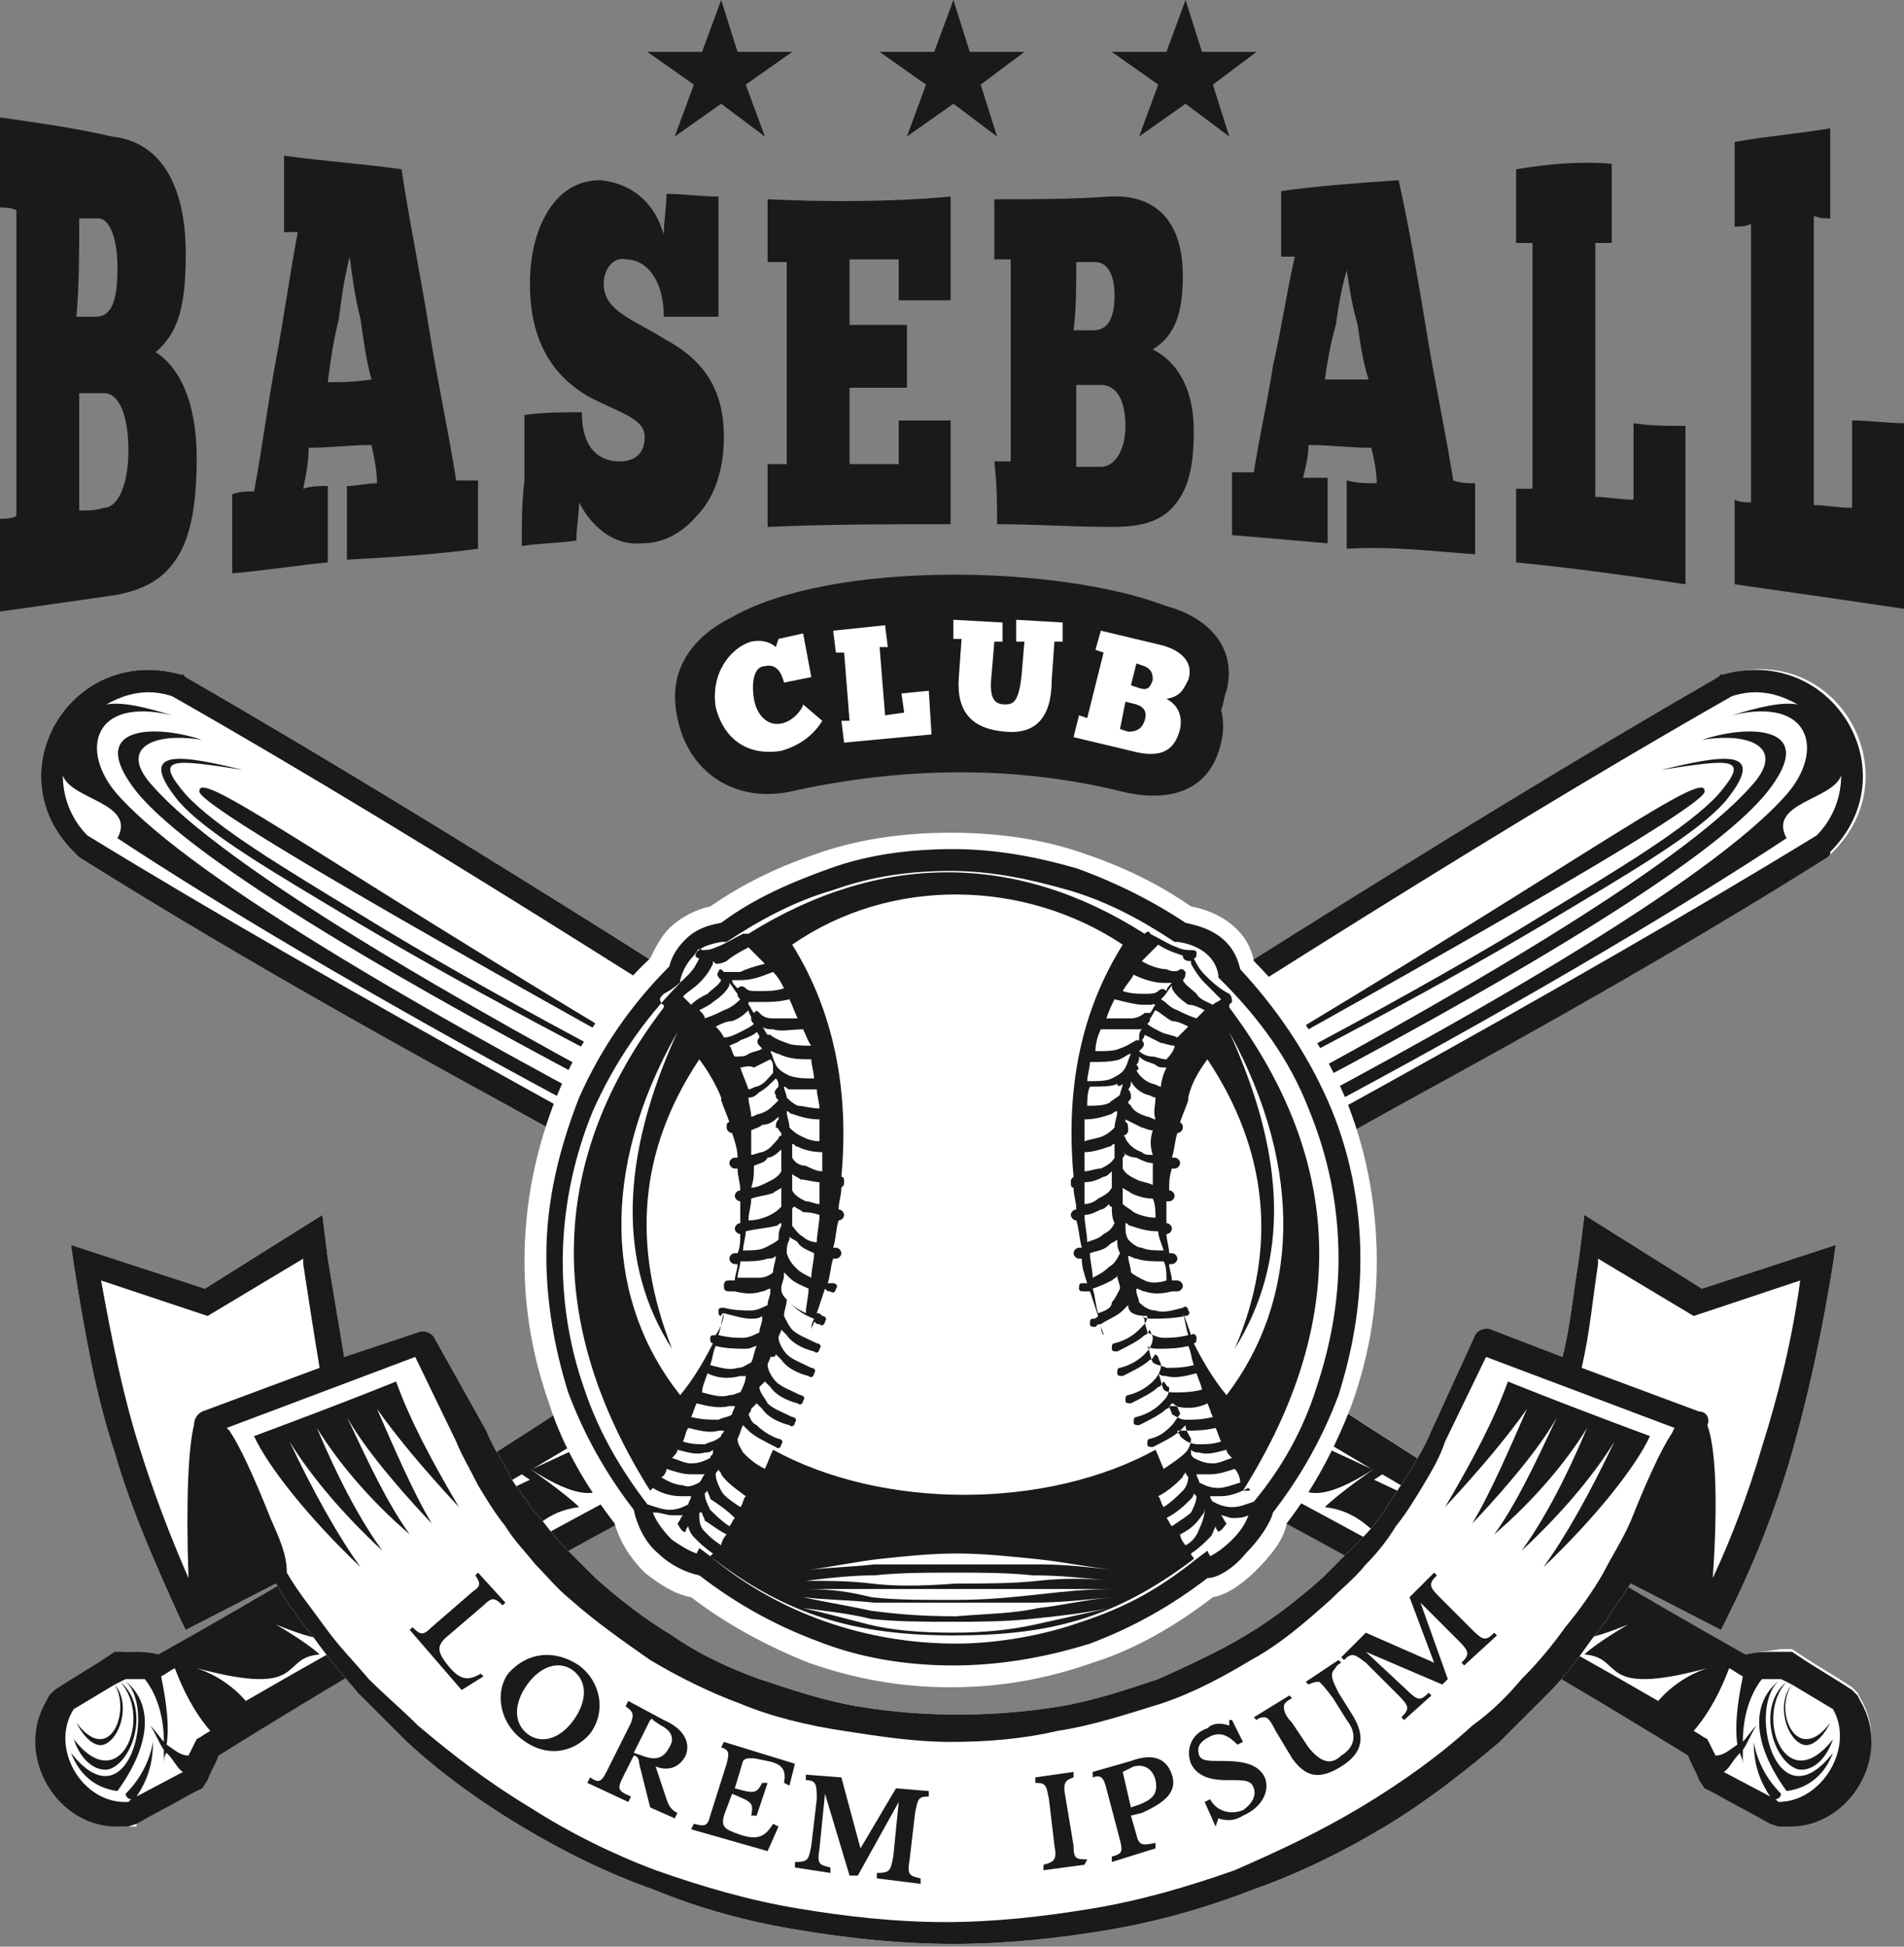
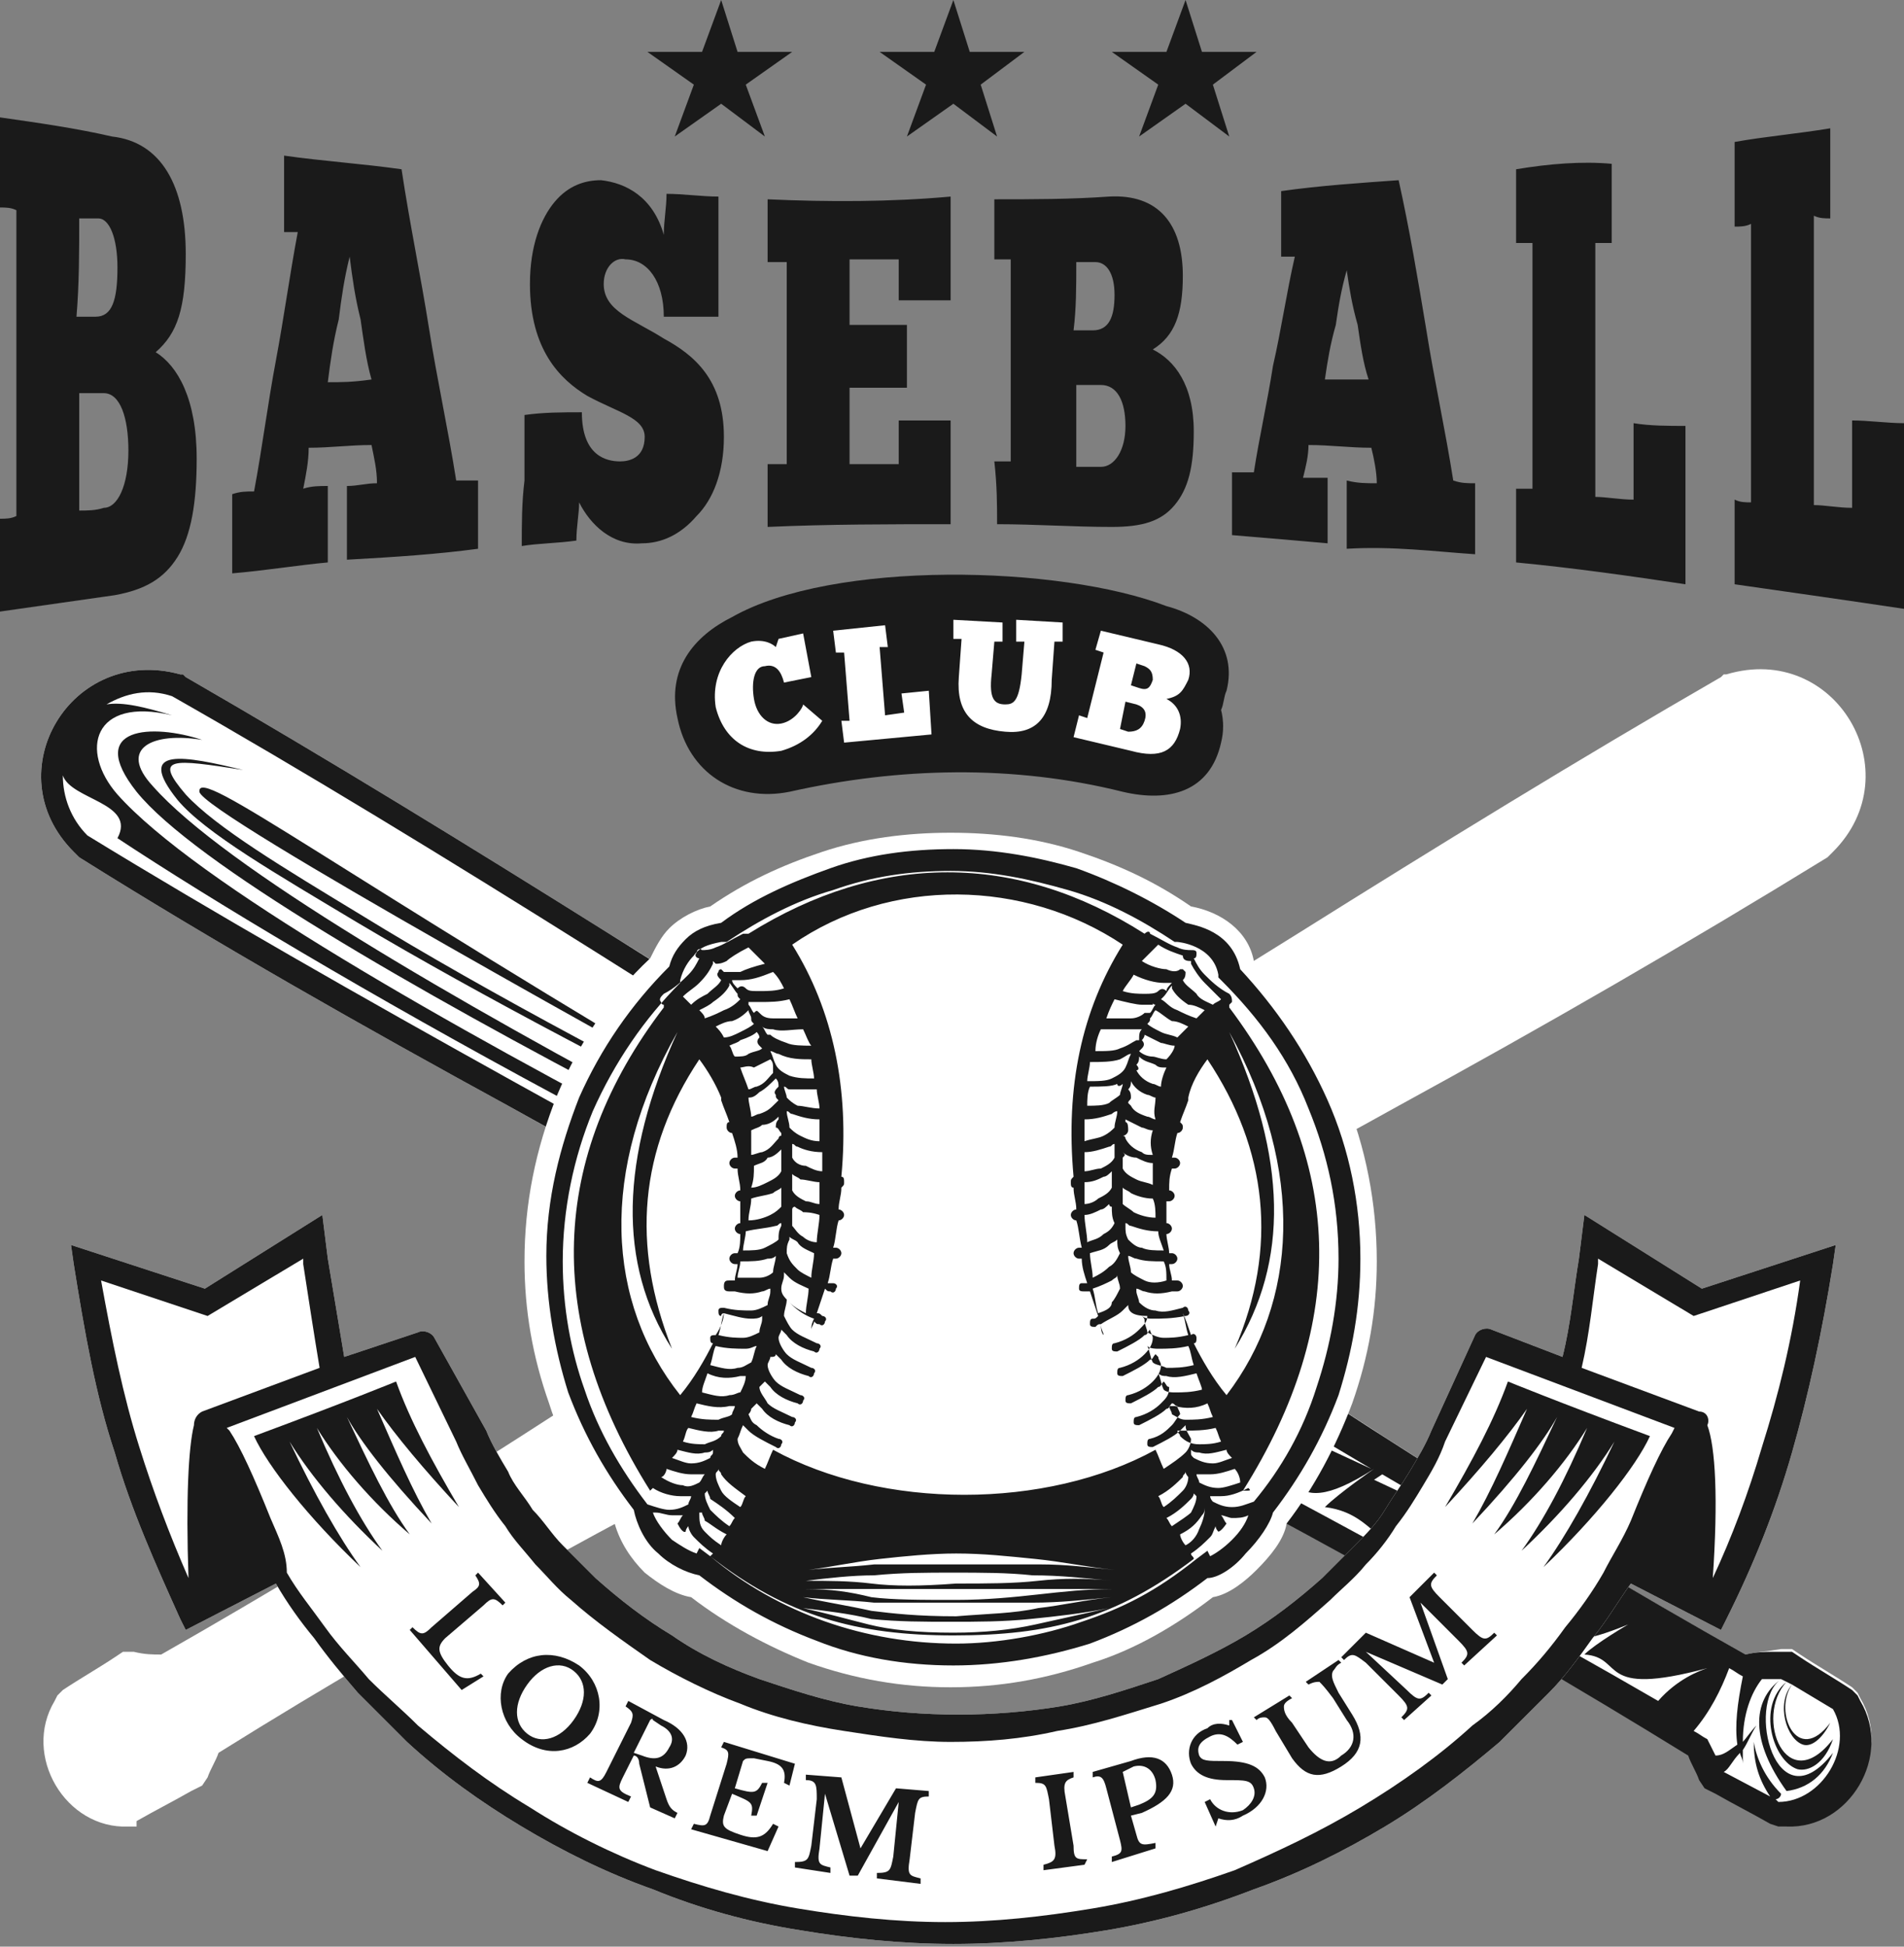
<svg xmlns="http://www.w3.org/2000/svg" width="90" height="92" viewBox="0 0 90 92" fill="none">
  <rect x="0" y="0" width="90" height="92" fill="#808080" stroke="none" />
  <path fill-rule="evenodd" clip-rule="evenodd" d="M82.511 78.194C72.31 72.516 62.367 66.065 52.812 59.484C57.202 57.032 61.722 54.71 66.112 52.258C72.956 48.516 79.67 44.645 86.385 40.516L86.514 40.387L86.643 40.258C90.387 36.516 86.772 30.323 81.607 31.871H81.478L81.349 32C74.634 35.871 67.92 40 61.334 44.129C55.911 47.484 50.488 50.968 45.065 54.452C39.641 50.968 34.218 47.484 28.795 44.129C22.209 40 15.495 35.871 8.78 32L8.651 31.871H8.522C3.357 30.452 -0.258 36.516 3.486 40.258L3.615 40.387L3.745 40.516C10.33 44.645 17.174 48.516 24.017 52.258C28.407 54.71 32.798 57.161 37.317 59.484C27.633 66.065 17.819 72.387 7.618 78.194C7.231 78.194 6.844 78.194 6.327 78.065H5.811L5.423 78.323C4.648 78.839 3.745 79.355 2.97 79.871L2.712 80.129L2.582 80.387C1.033 82.968 3.099 86.452 6.069 86.323H6.456V86.065C7.36 85.549 8.135 85.161 9.039 84.645L9.555 84.387L9.813 84C9.943 83.613 10.201 83.226 10.33 82.839C20.66 76.387 31.506 70.581 42.482 65.032L45.065 63.613L47.647 65.032C58.493 70.452 69.34 76.387 79.799 82.839C79.928 83.226 80.186 83.613 80.316 84L80.574 84.387L81.09 84.645C81.994 85.161 82.769 85.549 83.673 86.065L84.06 86.194H84.448C87.418 86.323 89.484 82.839 87.934 80.258L87.805 80L87.547 79.742C86.772 79.226 85.868 78.71 85.093 78.194L84.706 77.936H84.189C83.415 78.065 83.027 78.065 82.511 78.194Z" fill="white" />
  <path fill-rule="evenodd" clip-rule="evenodd" d="M82.511 78.193C71.922 72.258 61.463 65.548 51.521 58.581C43.902 53.677 36.413 48.903 28.795 44.129C22.209 40 15.495 35.871 8.78 32L8.651 31.871H8.522C3.357 30.451 -0.258 36.516 3.486 40.258L3.615 40.387L3.745 40.516C10.33 44.645 17.174 48.516 24.017 52.258C31.894 56.645 39.77 60.903 47.647 65.161C58.493 70.581 69.34 76.516 79.799 82.968C79.928 83.355 80.186 83.742 80.316 84.129L80.574 84.516L81.09 84.774C81.994 85.29 82.769 85.677 83.673 86.193L84.06 86.322H84.448C87.418 86.451 89.484 82.968 87.934 80.387L87.805 80.129L87.547 79.871C86.772 79.355 85.868 78.839 85.093 78.322L84.706 78.064H84.189C83.415 78.064 83.027 78.064 82.511 78.193ZM84.189 79.355C82.511 80.516 83.931 86.322 86.643 82.838C86.255 83.871 85.481 84.516 84.448 84.645C82.769 82.322 82.769 80.387 84.189 79.355ZM83.931 85.032C84.06 85.032 84.189 84.903 84.189 84.774C83.415 84 83.027 83.097 82.898 82.322C82.898 83.355 83.156 84.129 83.673 84.903L81.478 83.742C81.736 83.613 81.865 83.226 82.252 82.838C82.252 82.968 82.382 83.097 82.382 83.355C82.382 83.097 82.382 82.838 82.382 82.71C82.64 82.322 82.769 81.935 83.027 81.548C82.769 81.806 82.511 82.193 82.382 82.322C82.382 81.032 82.769 80 83.285 79.355H84.189L84.448 79.484C83.027 80.645 83.802 83.226 84.964 83.613C85.481 83.742 86.255 83.355 86.643 82.193C84.448 85.032 82.898 81.161 84.448 79.484L84.706 79.613C83.931 80.516 84.448 82.193 85.222 82.451C85.61 82.581 86.126 82.193 86.514 81.419C84.964 83.484 83.802 80.903 84.706 79.613L86.643 80.774C87.676 82.581 86.126 85.161 84.06 85.161L83.931 85.032ZM82.123 82.451C81.736 82.71 81.478 82.968 81.09 82.968L80.703 82.193C80.445 82.064 80.316 81.935 80.057 81.806C80.832 80.903 81.349 79.871 81.736 78.838C81.994 78.968 82.123 79.097 82.382 79.226C82.123 80.516 81.994 81.548 82.123 82.451ZM35.768 52.903C31.894 50.709 9.555 38.452 9.426 37.419C9.297 36.129 15.753 41.161 35.768 52.903ZM53.199 61.935C47.389 59.484 28.407 50.452 16.915 43.613C13.042 41.29 9.684 39.355 8.393 37.806C6.327 35.226 8.78 35.742 11.492 36.387C8.135 35.871 7.231 35.742 8.78 37.548C10.201 39.097 13.429 41.032 17.044 43.226C29.182 50.709 49.584 60.258 53.199 61.935ZM56.169 64.903C47.776 61.29 11.88 44.129 6.456 37.419C4.003 34.322 7.231 34.193 9.555 34.968C7.231 34.581 5.552 35.355 7.231 37.161C13.945 44.774 51.004 62.581 56.169 64.903ZM5.552 39.613C14.333 45.419 35.38 57.548 56.557 66.193C56.169 66.839 55.653 67.484 55.265 67.871C52.941 66.71 50.488 65.419 48.034 64.129C31.506 55.097 16.141 46.839 4.132 39.484C3.357 38.709 2.97 37.677 2.97 36.645C3.357 37.806 6.456 37.935 5.552 39.613ZM56.557 66.193C53.199 64.645 12.912 45.806 5.552 37.548C3.745 35.484 4.39 32.903 8.135 33.806C6.844 33.419 5.811 33.161 5.036 33.29C5.94 32.774 6.973 32.516 8.135 32.903C20.402 39.871 34.993 49.29 50.875 59.484C53.199 61.032 55.395 62.581 57.59 64C57.331 64.645 56.944 65.419 56.557 66.193ZM70.889 75.871C73.859 76.516 72.568 78.581 76.958 76.774C76.958 76.774 75.409 77.677 74.892 78.193C76.829 78.322 75.409 80.258 80.703 78.838C80.316 78.968 79.283 79.355 78.379 80.387C72.826 77.161 65.466 73.161 56.557 68.387C56.557 68.387 58.493 67.226 59.656 66.322C59.656 66.322 57.719 68 57.331 68.516C61.722 68.645 60.301 72.387 64.95 69.419C64.95 69.419 63.271 70.581 62.626 71.226C65.725 71.613 64.821 74.71 69.469 72C69.469 72 67.532 73.161 66.887 73.548C69.598 73.677 68.565 76.516 73.472 74.322C73.601 74.581 71.664 75.355 70.889 75.871ZM72.697 74.064L69.34 72.516L69.727 72.258L72.697 74.064ZM69.082 71.871L64.95 69.935L65.337 69.677L69.082 71.871ZM64.821 69.419L59.526 66.968L60.043 66.581L64.821 69.419Z" fill="#1A1A1A" />
-   <path fill-rule="evenodd" clip-rule="evenodd" d="M7.489 78.193C18.077 72.258 28.537 65.548 38.479 58.581C46.097 53.677 53.587 48.903 61.205 44.129C67.79 40 74.505 35.871 81.219 32L81.349 31.871H81.478C86.643 30.451 90.258 36.516 86.514 40.258V40.387L86.385 40.516C79.799 44.645 72.956 48.516 66.112 52.258C58.235 56.645 50.359 60.903 42.482 65.161C31.506 70.581 20.66 76.516 10.33 82.968C10.201 83.355 9.943 83.742 9.813 84.129L9.555 84.516L9.039 84.774C8.135 85.29 7.36 85.677 6.456 86.193L6.069 86.322H5.681C2.712 86.451 0.646 82.968 2.195 80.387L2.324 80.129L2.582 79.871C3.357 79.355 4.261 78.839 5.036 78.322L5.423 78.064H5.94C6.585 78.064 6.973 78.064 7.489 78.193ZM5.811 79.355C7.489 80.516 6.069 86.322 3.357 82.838C3.745 83.871 4.519 84.516 5.552 84.645C7.231 82.322 7.231 80.387 5.811 79.355ZM6.198 85.032C6.069 85.032 5.94 84.903 5.94 84.774C6.714 84 7.102 83.097 7.231 82.322C7.231 83.355 6.973 84.129 6.456 84.903L8.651 83.742C8.393 83.613 8.264 83.226 7.877 82.838C7.747 82.968 7.747 83.226 7.747 83.355C7.747 83.097 7.747 82.838 7.747 82.71C7.489 82.322 7.36 81.935 7.102 81.548C7.36 81.806 7.618 82.193 7.747 82.322C7.747 81.032 7.36 80 6.844 79.355H5.94L5.681 79.484C7.102 80.645 6.327 83.226 5.165 83.613C4.648 83.742 3.874 83.355 3.486 82.193C5.681 85.032 7.231 81.161 5.681 79.484L5.423 79.613C6.198 80.516 5.681 82.193 4.907 82.451C4.519 82.581 4.003 82.193 3.615 81.419C5.165 83.484 6.198 80.903 5.423 79.613L3.486 80.774C2.324 82.581 3.874 85.29 6.069 85.161L6.198 85.032ZM7.877 82.451C8.264 82.71 8.522 82.968 8.91 82.968L9.297 82.193C9.555 82.064 9.684 81.935 9.943 81.806C9.168 80.903 8.651 79.871 8.264 78.838C8.006 78.968 7.877 79.097 7.618 79.226C7.877 80.516 8.006 81.548 7.877 82.451ZM54.232 52.903C58.106 50.709 80.445 38.452 80.574 37.419C80.703 36.129 74.247 41.161 54.232 52.903ZM36.8 61.935C42.611 59.484 61.593 50.452 73.085 43.613C76.958 41.29 80.316 39.355 81.607 37.806C83.673 35.226 81.219 35.742 78.508 36.387C81.865 35.871 82.769 35.742 81.219 37.548C79.799 39.097 76.571 41.032 72.956 43.226C60.818 50.709 40.416 60.258 36.8 61.935ZM33.831 64.903C42.224 61.419 78.121 44.258 83.544 37.419C85.997 34.322 82.769 34.193 80.445 34.968C82.769 34.581 84.448 35.355 82.769 37.161C76.055 44.774 38.996 62.581 33.831 64.903ZM84.448 39.613C75.667 45.419 54.62 57.548 33.443 66.193C33.831 66.839 34.347 67.484 34.734 67.871C37.059 66.71 39.512 65.419 41.965 64.129C58.493 55.097 73.859 46.839 85.868 39.484C86.643 38.709 87.03 37.677 87.03 36.645C86.643 37.806 83.544 37.935 84.448 39.613ZM33.443 66.193C36.8 64.645 77.088 45.935 84.448 37.548C86.255 35.484 85.61 32.903 81.865 33.806C83.156 33.419 84.189 33.161 84.964 33.29C84.06 32.774 83.027 32.516 81.865 32.903C69.598 39.871 55.007 49.29 39.125 59.484C36.8 61.032 34.605 62.581 32.41 64C32.669 64.645 33.056 65.419 33.443 66.193ZM19.11 75.871C16.141 76.516 17.432 78.581 13.042 76.774C13.042 76.774 14.591 77.677 15.108 78.193C13.171 78.322 14.591 80.258 9.297 78.838C9.684 78.968 10.717 79.355 11.621 80.387C17.174 77.161 24.534 73.161 33.443 68.387C33.443 68.387 31.506 67.226 30.344 66.322C30.344 66.322 32.281 68 32.669 68.516C28.278 68.645 29.699 72.387 25.05 69.419C25.05 69.419 26.729 70.581 27.374 71.226C24.275 71.613 25.179 74.71 20.531 72C20.531 72 22.468 73.161 23.113 73.548C20.402 73.677 21.435 76.516 16.528 74.322C16.399 74.581 18.336 75.355 19.11 75.871ZM17.303 74.064L20.66 72.516L20.273 72.258L17.303 74.064ZM20.918 71.871L25.05 69.935L24.663 69.677L20.918 71.871ZM25.179 69.419L30.473 66.968L29.957 66.581L25.179 69.419Z" fill="#1A1A1A" />
  <path fill-rule="evenodd" clip-rule="evenodd" d="M16.27 64.129C16.011 62.581 15.753 61.032 15.495 59.484L15.237 57.419L9.684 60.903L3.357 58.839L3.486 59.742C4.003 62.968 4.519 65.936 5.423 68.645C6.198 71.355 7.36 73.936 8.522 76.516L8.78 77.032L13.041 74.839C13.558 75.742 14.204 76.645 14.849 77.419C15.495 78.323 16.14 79.097 16.915 80C17.69 80.774 18.465 81.549 19.239 82.323C20.918 83.871 22.726 85.161 24.663 86.323C26.6 87.484 28.666 88.516 30.861 89.29C33.056 90.194 35.38 90.839 37.834 91.226C40.158 91.613 42.611 91.871 45.065 91.871C47.518 91.871 49.971 91.613 52.295 91.226C54.62 90.839 56.944 90.194 59.268 89.29C61.463 88.516 63.529 87.484 65.466 86.323C67.403 85.161 69.211 83.742 70.889 82.323C71.664 81.549 72.439 80.774 73.214 80C73.989 79.226 74.634 78.323 75.28 77.419C75.925 76.645 76.442 75.742 77.088 74.839L81.349 77.032L81.607 76.516C82.898 73.936 83.931 71.355 84.706 68.645C85.481 65.936 86.126 62.968 86.643 59.742L86.772 58.839L80.445 60.903L74.892 57.419L74.634 59.484C74.376 61.032 74.247 62.581 73.859 64.129L70.502 62.839C70.244 62.71 69.856 62.839 69.727 63.097L67.661 67.613C67.403 68.258 67.016 68.903 66.628 69.549C66.241 70.194 65.854 70.71 65.466 71.355C65.079 72 64.562 72.516 64.046 73.032C63.529 73.549 63.013 74.065 62.496 74.581C61.334 75.613 60.172 76.516 58.881 77.29C57.59 78.065 56.169 78.71 54.749 79.355C53.199 79.871 51.65 80.387 50.1 80.645C48.551 80.903 46.872 81.032 45.323 81.032C43.644 81.032 42.095 80.903 40.545 80.645C38.996 80.387 37.446 79.871 35.897 79.355C34.476 78.839 33.056 78.194 31.765 77.29C30.473 76.516 29.311 75.613 28.149 74.581C27.633 74.065 27.116 73.549 26.6 73.032C26.083 72.516 25.696 71.871 25.179 71.355C24.792 70.71 24.275 70.194 24.017 69.549C23.63 68.903 23.242 68.258 22.984 67.613L20.531 63.226C20.402 62.968 20.014 62.839 19.756 62.968L16.27 64.129Z" fill="white" />
  <path fill-rule="evenodd" clip-rule="evenodd" d="M32.669 75.484C31.894 75.355 31.119 74.839 30.474 74.323C29.828 73.678 29.311 72.903 29.053 72C27.762 70.323 26.6 68.387 25.954 66.323C25.179 64.129 24.792 61.936 24.792 59.613C24.792 56.903 25.308 54.323 26.341 51.742C27.375 49.291 28.795 47.097 30.732 45.291C30.99 44.774 31.248 44.258 31.636 43.871C32.152 43.355 32.927 42.968 33.572 42.839C35.251 41.678 36.93 40.903 38.867 40.258C40.803 39.613 42.87 39.355 44.935 39.355C47.002 39.355 49.068 39.613 51.004 40.258C52.941 40.903 54.62 41.678 56.298 42.839C57.719 43.097 59.01 44 59.268 45.419C61.076 47.226 62.496 49.419 63.529 51.742C64.562 54.194 65.079 56.903 65.079 59.613C65.079 61.936 64.692 64.129 63.917 66.323C63.142 68.387 62.109 70.323 60.818 72C60.689 72.774 60.043 73.549 59.397 74.194C58.881 74.71 58.106 75.355 57.331 75.484C55.653 76.774 53.716 77.936 51.65 78.581C49.455 79.355 47.26 79.742 44.935 79.742C42.611 79.742 40.416 79.355 38.221 78.581C36.284 77.807 34.347 76.774 32.669 75.484Z" fill="white" />
  <path fill-rule="evenodd" clip-rule="evenodd" d="M34.218 62.064C34.089 62.452 34.089 62.71 33.96 63.097C34.476 63.226 34.864 63.226 35.122 63.226C35.38 63.226 35.638 63.097 35.897 62.968C35.897 62.709 36.026 62.581 36.026 62.322C36.026 62.193 36.026 62.193 36.026 62.193C35.897 62.322 35.638 62.322 35.509 62.322C35.122 62.322 34.735 62.193 34.218 62.064C34.218 62.322 34.089 62.71 33.831 63.097C33.702 63.097 33.572 63.097 33.572 63.226C33.572 63.355 33.572 63.484 33.702 63.484C33.314 64.258 32.798 65.161 32.152 65.935C28.666 61.548 28.278 55.355 32.023 48.774C29.311 54.709 29.182 59.742 31.765 63.742C29.828 58.839 30.215 54.322 33.056 50.064C33.443 50.581 33.831 51.226 34.089 51.871V52C34.218 52.387 34.347 52.645 34.476 53.032C34.347 53.032 34.347 53.161 34.347 53.29C34.347 53.419 34.476 53.548 34.605 53.548C34.735 53.935 34.864 54.322 34.864 54.71C34.864 54.71 34.864 54.71 34.735 54.71C34.605 54.71 34.476 54.839 34.476 54.968C34.476 55.097 34.605 55.226 34.735 55.226H34.864C34.864 55.613 34.993 55.871 34.993 56.258C34.864 56.258 34.735 56.387 34.735 56.516C34.735 56.645 34.864 56.774 34.993 56.774C34.993 57.161 34.993 57.419 34.993 57.806C34.864 57.806 34.735 57.935 34.735 58.064C34.735 58.193 34.864 58.322 34.993 58.322C34.993 58.581 34.993 58.968 34.864 59.226H34.735C34.605 59.226 34.476 59.355 34.476 59.484C34.476 59.613 34.605 59.742 34.735 59.742H34.864C34.864 60 34.735 60.258 34.735 60.516C34.605 60.516 34.605 60.516 34.476 60.516C34.347 60.516 34.218 60.516 34.218 60.774C34.218 60.903 34.218 61.032 34.476 61.032C34.605 61.032 34.605 61.032 34.735 61.032C35.251 61.161 35.638 61.161 36.026 61.032C36.155 61.032 36.284 60.903 36.413 60.903C36.413 60.903 36.413 60.903 36.413 61.032C36.413 61.29 36.284 61.419 36.284 61.677C36.026 61.806 35.768 61.935 35.509 61.935C35.122 61.935 34.735 61.935 34.218 61.806C34.089 61.806 33.96 61.806 33.96 61.935C33.96 62.064 33.96 62.193 34.089 62.193C34.089 62.064 34.218 62.064 34.218 62.064ZM57.073 50.064C59.914 54.322 60.43 58.968 58.364 63.742C60.947 59.613 60.818 54.709 58.106 48.774C61.722 55.355 61.334 61.548 57.977 65.935C57.331 65.161 56.815 64.258 56.428 63.484C56.557 63.484 56.557 63.355 56.557 63.226C56.557 63.097 56.428 62.968 56.298 63.097C56.169 62.71 56.04 62.322 55.911 62.064C56.04 62.452 56.04 62.71 56.169 63.097C55.653 63.226 55.265 63.226 55.007 63.226C54.749 63.226 54.491 63.097 54.232 62.968C54.232 62.839 54.103 62.581 54.103 62.452C54.103 62.322 54.103 62.322 53.974 62.193C54.103 62.322 54.361 62.322 54.491 62.322C54.878 62.322 55.395 62.322 56.04 62.193C56.169 62.193 56.298 62.064 56.169 61.935C56.169 61.806 56.04 61.677 55.911 61.806C55.395 61.935 55.007 62.064 54.62 61.935C54.361 61.935 54.103 61.806 53.845 61.548C53.845 61.419 53.716 61.161 53.716 61.032V60.903C53.845 60.903 53.974 61.032 54.103 61.032C54.491 61.161 54.878 61.161 55.395 61.032C55.524 61.032 55.524 61.032 55.653 61.032C55.782 61.032 55.911 60.903 55.911 60.774C55.911 60.645 55.782 60.516 55.653 60.516C55.524 60.516 55.524 60.516 55.395 60.516C55.395 60.258 55.265 60 55.265 59.742H55.395C55.524 59.742 55.653 59.613 55.653 59.484C55.653 59.355 55.524 59.226 55.395 59.226H55.265C55.265 58.968 55.136 58.581 55.136 58.322C55.265 58.322 55.395 58.193 55.395 58.064C55.395 57.935 55.265 57.806 55.136 57.806C55.136 57.419 55.136 57.161 55.136 56.774H55.265C55.395 56.774 55.524 56.645 55.524 56.516C55.524 56.387 55.395 56.258 55.265 56.258C55.265 55.871 55.265 55.613 55.395 55.226H55.524C55.653 55.226 55.782 55.097 55.782 54.968C55.782 54.839 55.653 54.71 55.524 54.71C55.524 54.71 55.524 54.71 55.395 54.71C55.524 54.322 55.524 53.935 55.653 53.548C55.782 53.548 55.911 53.419 55.911 53.29C55.911 53.161 55.911 53.161 55.782 53.032C55.911 52.645 56.04 52.387 56.169 52C56.169 52 56.169 52 56.169 51.871C56.298 51.226 56.686 50.581 57.073 50.064ZM37.963 76C39.125 76.258 40.029 76.516 41.062 76.774C42.095 77.032 43.386 77.161 45.065 77.161C46.485 77.161 47.776 77.032 48.938 76.774C50.1 76.516 51.263 76.258 52.425 76C51.133 76.258 49.971 76.387 48.68 76.516C47.389 76.645 46.227 76.645 44.935 76.645C43.644 76.645 42.482 76.645 41.191 76.516C40.158 76.258 38.996 76.129 37.963 76ZM37.963 75.484C38.996 75.613 40.158 75.613 41.32 75.742C42.482 75.742 43.773 75.742 45.065 75.742C46.356 75.742 47.518 75.742 48.809 75.742C50.1 75.742 51.263 75.613 52.554 75.484C51.263 75.613 50.23 75.871 49.067 76C47.905 76.258 46.743 76.258 45.194 76.387C43.386 76.387 42.224 76.258 41.191 76.129C40.029 75.871 39.125 75.742 37.963 75.484ZM38.092 75.097C39.254 75.097 40.158 75.226 41.191 75.484C42.224 75.613 43.515 75.613 45.194 75.613C46.614 75.613 47.905 75.484 49.067 75.355C50.23 75.226 51.392 75.097 52.554 75.097C51.263 75.097 50.1 75.097 48.809 75.097C47.518 75.097 46.356 75.097 45.065 75.097C43.773 75.097 42.611 75.097 41.32 75.097C40.287 75.097 39.125 75.097 38.092 75.097ZM38.092 74.71C39.125 74.71 40.158 74.71 41.191 74.839C42.224 74.968 43.515 74.968 45.194 74.839C46.614 74.839 47.905 74.839 49.067 74.71C50.23 74.581 51.392 74.581 52.554 74.71C51.263 74.581 50.1 74.451 48.809 74.451C47.647 74.323 46.356 74.323 45.065 74.323C43.773 74.323 42.611 74.323 41.32 74.451C40.287 74.451 39.125 74.581 38.092 74.71ZM38.221 74.193C39.254 74.064 40.416 73.806 41.578 73.677C42.74 73.548 44.032 73.419 45.194 73.419C46.485 73.419 47.647 73.548 48.938 73.677C50.23 73.806 51.392 74.064 52.683 74.193C51.392 74.064 50.359 73.935 49.197 73.935C48.034 73.935 46.872 73.935 45.323 73.935C43.644 73.935 42.353 73.935 41.32 73.935C40.158 74.064 39.383 74.064 38.221 74.193ZM54.749 58.193C54.232 58.193 53.845 58.064 53.458 57.935C53.328 57.935 53.328 57.806 53.199 57.806V57.935C53.199 58.193 53.199 58.322 53.328 58.581C53.458 58.71 53.716 58.968 53.974 58.968C54.232 59.097 54.62 59.097 55.007 59.097C54.878 58.709 54.749 58.452 54.749 58.193ZM55.007 59.613C54.491 59.613 54.103 59.613 53.716 59.484C53.587 59.484 53.458 59.355 53.328 59.355C53.328 59.613 53.458 59.871 53.458 60.129C53.587 60.258 53.845 60.387 54.103 60.516C54.361 60.645 54.749 60.645 55.136 60.516C55.136 60.129 55.136 59.871 55.007 59.613ZM53.328 61.677C53.199 61.806 53.199 61.806 53.07 61.935C52.812 62.193 52.425 62.322 52.037 62.581C52.037 62.71 52.037 62.968 52.166 63.097C52.166 62.968 52.037 62.839 52.037 62.581C51.908 62.581 51.908 62.581 51.779 62.709C51.65 62.709 51.521 62.71 51.521 62.581C51.521 62.452 51.521 62.322 51.65 62.322C51.779 62.322 51.779 62.322 51.908 62.193C51.779 61.806 51.65 61.419 51.521 61.032C51.392 61.032 51.392 61.032 51.263 61.032C51.133 61.032 51.004 61.032 51.004 60.903C51.004 60.774 51.004 60.645 51.133 60.645C51.263 60.645 51.263 60.645 51.392 60.645C51.263 60.258 51.133 59.871 51.133 59.484H51.004C50.875 59.484 50.746 59.355 50.746 59.226C50.746 59.097 50.875 58.968 51.004 58.968C51.004 58.968 51.004 58.968 51.133 58.968C51.004 58.452 51.004 58.064 50.875 57.677C50.746 57.677 50.617 57.548 50.617 57.419C50.617 57.29 50.746 57.161 50.875 57.161C50.875 56.774 50.746 56.516 50.746 56.129C50.617 56.129 50.617 56 50.617 55.871C50.617 55.742 50.617 55.742 50.746 55.613C50.359 51.355 51.133 47.742 53.07 44.645C48.422 41.548 42.095 41.419 37.446 44.645C39.383 47.742 40.158 51.484 39.77 55.613C39.9 55.613 39.9 55.742 39.9 55.871C39.9 56 39.9 56 39.77 56.129C39.77 56.516 39.641 56.774 39.641 57.161C39.77 57.161 39.9 57.29 39.9 57.419C39.9 57.548 39.77 57.677 39.641 57.677C39.512 58.064 39.512 58.581 39.383 58.968H39.512C39.641 58.968 39.77 59.097 39.77 59.226C39.77 59.355 39.641 59.484 39.512 59.484H39.383C39.254 59.871 39.254 60.258 39.125 60.645C39.254 60.645 39.254 60.645 39.383 60.645C39.512 60.645 39.641 60.774 39.512 60.903C39.512 61.032 39.383 61.161 39.254 61.032C39.125 61.032 39.125 61.032 38.996 60.903C38.867 61.29 38.737 61.677 38.608 62.064C38.737 62.064 38.737 62.064 38.867 62.193C38.996 62.193 39.125 62.322 38.996 62.452C38.996 62.581 38.867 62.71 38.737 62.581C38.608 62.581 38.608 62.581 38.479 62.452C38.479 62.581 38.35 62.71 38.35 62.839C38.35 62.71 38.35 62.581 38.479 62.322C38.092 62.193 37.704 61.935 37.446 61.677C37.317 61.548 37.317 61.548 37.188 61.419C37.188 61.677 37.059 61.935 37.059 62.193C37.188 62.452 37.317 62.71 37.446 62.839C37.704 63.097 38.092 63.226 38.608 63.484C38.737 63.484 38.867 63.613 38.737 63.742C38.737 63.871 38.608 64 38.479 63.871C37.963 63.742 37.446 63.484 37.188 63.097C37.059 62.968 37.059 62.968 36.93 62.839C36.93 62.968 36.801 63.097 36.801 63.226C36.801 63.484 37.059 63.871 37.188 64C37.446 64.258 37.834 64.387 38.35 64.645C38.479 64.645 38.608 64.774 38.479 64.903C38.479 65.032 38.35 65.161 38.221 65.032C37.704 64.903 37.188 64.645 36.93 64.258C36.801 64.129 36.801 64.129 36.671 64C36.671 64.129 36.542 64.129 36.413 64.129C36.413 64.258 36.284 64.387 36.284 64.516C36.284 64.774 36.542 65.161 36.671 65.29C36.93 65.548 37.317 65.677 37.834 65.935C37.963 65.935 38.092 66.064 37.963 66.193C37.963 66.323 37.834 66.451 37.704 66.323C37.188 66.193 36.671 65.935 36.413 65.548C36.284 65.419 36.284 65.419 36.155 65.29C36.026 65.419 36.026 65.419 35.897 65.548C35.897 65.806 36.155 66.064 36.284 66.323C36.542 66.581 36.93 66.71 37.446 66.968C37.575 66.968 37.704 67.097 37.575 67.226C37.575 67.355 37.446 67.484 37.317 67.355C36.801 67.226 36.284 66.968 36.026 66.581C35.897 66.451 35.897 66.451 35.768 66.323C35.638 66.451 35.638 66.451 35.509 66.581C35.509 66.71 35.38 66.839 35.38 66.839C35.509 67.097 35.509 67.226 35.768 67.355C36.026 67.613 36.413 67.871 36.801 68C36.93 68 37.059 68.129 36.93 68.258C36.93 68.387 36.801 68.516 36.671 68.387C36.155 68.129 35.638 67.871 35.38 67.613C35.251 67.484 35.251 67.484 35.122 67.355C34.993 67.613 34.993 67.742 34.864 68C34.864 68.258 34.993 68.387 35.122 68.645C35.38 68.903 35.638 69.161 36.155 69.419C36.284 69.161 36.413 68.774 36.542 68.516C41.707 71.355 49.455 71.355 54.62 68.516C54.749 68.774 54.878 69.161 55.007 69.419C55.395 69.161 55.782 68.903 56.04 68.645C56.169 68.516 56.298 68.258 56.298 68C56.169 67.742 56.04 67.613 56.04 67.355C55.911 67.484 55.911 67.484 55.782 67.613C55.524 67.871 55.007 68.129 54.491 68.387C54.361 68.387 54.232 68.387 54.232 68.258C54.232 68.129 54.232 68 54.361 68C54.878 67.871 55.136 67.613 55.395 67.355C55.524 67.226 55.653 66.968 55.782 66.839C55.782 66.71 55.653 66.581 55.653 66.451C55.524 66.451 55.524 66.323 55.395 66.323C55.265 66.451 55.265 66.581 55.136 66.581C54.878 66.839 54.361 67.097 53.845 67.355C53.716 67.355 53.587 67.355 53.587 67.226C53.587 67.097 53.587 66.968 53.716 66.968C54.232 66.839 54.62 66.581 54.878 66.323C55.136 66.064 55.265 65.935 55.265 65.548C55.136 65.548 55.136 65.419 55.007 65.29C54.878 65.419 54.878 65.548 54.749 65.548C54.491 65.806 53.974 66.064 53.458 66.323C53.328 66.323 53.199 66.323 53.199 66.193C53.199 66.064 53.199 65.935 53.328 65.935C53.845 65.806 54.232 65.548 54.491 65.29C54.749 65.032 54.878 64.774 54.878 64.516C54.878 64.387 54.749 64.258 54.749 64.129L54.62 64C54.491 64.129 54.491 64.258 54.361 64.258C54.103 64.516 53.587 64.774 53.07 65.032C52.941 65.032 52.812 65.032 52.812 64.903C52.812 64.774 52.812 64.645 52.941 64.645C53.458 64.516 53.845 64.258 54.103 64C54.361 63.742 54.491 63.484 54.491 63.226C54.491 63.097 54.361 62.968 54.361 62.839C54.232 62.968 54.232 63.097 54.103 63.097C53.845 63.355 53.328 63.613 52.812 63.871C52.683 63.871 52.554 63.871 52.554 63.742C52.554 63.613 52.554 63.484 52.683 63.484C53.199 63.355 53.587 63.097 53.845 62.839C54.103 62.581 54.232 62.452 54.232 62.193C53.458 62.193 53.328 61.935 53.328 61.677ZM51.908 62.064C51.779 61.677 51.779 61.29 51.65 60.903C52.037 60.774 52.295 60.645 52.554 60.516C52.683 60.387 52.812 60.387 52.812 60.258C52.812 60.516 52.941 60.645 52.941 60.903C52.812 61.161 52.683 61.419 52.554 61.548C52.554 61.806 52.295 61.935 51.908 62.064ZM51.65 60.387C51.65 60 51.521 59.613 51.521 59.226C51.908 59.097 52.166 59.097 52.425 58.839C52.554 58.709 52.683 58.71 52.812 58.581C52.812 58.839 52.812 58.968 52.941 59.226C52.812 59.484 52.683 59.742 52.425 59.871C52.166 60.129 51.908 60.258 51.65 60.387ZM51.392 58.71C51.392 58.322 51.263 57.806 51.263 57.419C51.521 57.419 51.779 57.29 52.037 57.161C52.166 57.161 52.295 57.032 52.425 56.903C52.425 56.903 52.425 57.032 52.554 57.032C52.554 57.29 52.554 57.548 52.683 57.806C52.554 58.064 52.425 58.193 52.166 58.322C51.908 58.581 51.65 58.581 51.392 58.71ZM51.263 56.903C51.263 56.516 51.263 56.258 51.263 55.871C51.65 55.871 51.908 55.742 52.166 55.613C52.295 55.613 52.425 55.484 52.554 55.355C52.554 55.613 52.554 55.871 52.554 56.129C52.425 56.387 52.166 56.516 51.908 56.645C51.779 56.774 51.521 56.903 51.263 56.903ZM51.263 55.355C51.263 54.968 51.263 54.71 51.263 54.452C51.65 54.452 52.037 54.322 52.425 54.193C52.554 54.193 52.554 54.064 52.683 54.064C52.683 54.322 52.683 54.581 52.683 54.71C52.554 54.968 52.295 55.097 52.037 55.226C51.779 55.226 51.521 55.355 51.263 55.355ZM53.07 54.452C53.199 54.581 53.199 54.581 53.07 54.71V54.839C53.07 54.968 53.07 55.097 53.07 55.226C53.199 55.484 53.458 55.613 53.716 55.742C53.974 55.871 54.232 55.871 54.491 56C54.491 55.613 54.491 55.355 54.491 54.968C54.232 54.968 53.974 54.839 53.716 54.71C53.458 54.71 53.199 54.581 53.07 54.452ZM54.491 56.645C54.103 56.645 53.716 56.516 53.458 56.387C53.328 56.258 53.199 56.258 53.07 56.129V56.258C53.07 56.516 53.07 56.774 53.07 56.903C53.199 57.032 53.458 57.161 53.587 57.29C53.845 57.419 54.232 57.548 54.62 57.548C54.62 57.29 54.62 56.903 54.491 56.645ZM56.04 73.032C55.911 72.903 55.782 72.645 55.782 72.516C56.298 72.258 56.557 72 56.815 71.613C56.944 71.484 56.944 71.355 56.944 71.226V71.355C56.944 71.613 56.815 72 56.686 72.258C56.557 72.645 56.298 72.903 56.04 73.032ZM55.395 72.129C55.265 72 55.265 71.871 55.136 71.742C55.653 71.484 56.04 71.097 56.298 70.839C56.428 70.71 56.428 70.581 56.428 70.581L56.557 70.71C56.557 70.968 56.428 71.226 56.298 71.484C56.169 71.613 55.782 71.871 55.395 72.129ZM55.007 71.226C54.878 71.097 54.878 70.839 54.749 70.71C55.265 70.451 55.653 70.064 55.911 69.806C55.911 69.677 56.04 69.677 56.04 69.548C56.04 69.677 56.169 69.806 56.169 69.806C56.169 70.064 56.04 70.323 55.911 70.451C55.653 70.71 55.395 70.968 55.007 71.226ZM56.169 63.613C55.653 63.742 55.136 63.742 54.749 63.742C54.62 63.742 54.361 63.742 54.232 63.613C54.361 63.871 54.361 64.129 54.491 64.387C54.62 64.516 54.878 64.516 55.136 64.645C55.524 64.645 55.911 64.645 56.428 64.516C56.298 64.129 56.298 63.871 56.169 63.613ZM56.557 64.903C56.04 65.032 55.524 65.161 55.136 65.032C55.007 65.032 54.878 65.032 54.749 64.903C54.878 65.161 54.878 65.419 55.007 65.677C55.136 65.806 55.395 65.806 55.524 65.806C55.911 65.806 56.298 65.806 56.815 65.677C56.815 65.548 56.686 65.29 56.557 64.903ZM57.073 66.323C57.202 66.581 57.202 66.71 57.331 66.968C56.815 67.097 56.428 67.097 56.04 67.097C55.782 67.097 55.653 66.968 55.395 66.839C55.395 66.71 55.265 66.581 55.265 66.451C55.395 66.451 55.395 66.451 55.524 66.451C56.04 66.581 56.557 66.581 57.073 66.323ZM57.461 67.484C57.59 67.742 57.59 67.871 57.719 68.129C57.331 68.258 56.944 68.258 56.686 68.258C56.298 68.258 56.04 68.129 55.782 67.871C55.782 67.742 55.653 67.742 55.653 67.613C55.782 67.613 55.782 67.613 55.911 67.613C56.428 67.613 56.944 67.613 57.461 67.484ZM57.977 68.516C57.461 68.645 57.073 68.774 56.686 68.645C56.557 68.645 56.428 68.645 56.298 68.516V68.645C56.298 68.774 56.298 68.774 56.428 68.903C56.686 69.032 56.944 69.161 57.331 69.161C57.59 69.161 57.848 69.032 58.235 68.903C58.106 68.774 57.977 68.645 57.977 68.516ZM58.364 69.419C57.977 69.548 57.59 69.677 57.202 69.677C56.944 69.677 56.815 69.677 56.557 69.677C56.557 69.806 56.686 69.935 56.686 70.064C56.944 70.193 57.202 70.323 57.59 70.323C57.848 70.323 58.235 70.193 58.623 70.064C58.623 69.806 58.493 69.548 58.364 69.419ZM59.01 70.323C58.493 70.581 58.106 70.71 57.719 70.71C57.59 70.71 57.331 70.71 57.202 70.71C57.202 70.839 57.331 70.968 57.331 70.968C57.59 71.097 57.848 71.226 58.235 71.226C58.623 71.226 58.881 71.097 59.268 70.968C60.559 69.419 61.593 67.613 62.238 65.548C62.884 63.613 63.271 61.548 63.271 59.484C63.271 56.903 62.755 54.581 61.851 52.387C60.947 50.064 59.526 48.129 57.719 46.322L57.59 46.193V46.064C57.331 44.645 55.653 44.516 55.653 44.516H55.524C53.974 43.484 52.295 42.581 50.488 42.064C48.68 41.548 46.872 41.161 44.935 41.161C42.999 41.161 41.191 41.419 39.383 42.064C37.575 42.581 35.897 43.484 34.347 44.516H34.218H34.089C33.443 44.645 33.056 44.774 32.798 45.161C32.539 45.419 32.281 45.806 32.152 46.322V46.452C30.473 48.129 29.053 50.193 28.02 52.516C27.116 54.71 26.6 57.161 26.6 59.613C26.6 61.806 26.987 63.871 27.633 65.677C28.278 67.613 29.311 69.419 30.603 71.097C30.99 71.226 31.377 71.355 31.636 71.355C32.023 71.355 32.281 71.226 32.539 71.097C32.539 70.968 32.669 70.839 32.669 70.71C32.539 70.71 32.281 70.71 32.152 70.71C31.765 70.71 31.248 70.581 30.861 70.323L30.732 70.451C25.696 62.452 25.954 54.71 31.377 47.613V47.484C31.377 47.484 31.248 47.484 31.248 47.355C31.119 47.226 31.248 47.097 31.377 46.968C31.894 46.71 32.281 46.322 32.539 46.064C32.798 45.806 32.927 45.548 33.056 45.29C32.927 45.29 32.798 45.161 32.927 45.032C32.927 44.903 33.056 44.774 33.185 44.903C33.314 44.903 33.572 44.903 33.831 44.774C34.218 44.645 34.605 44.387 35.122 44.129C35.251 44.129 35.38 44.129 35.38 44.129C41.578 40.258 48.034 40.258 54.103 44.129C54.232 44 54.361 44 54.361 44.129C54.878 44.387 55.265 44.645 55.653 44.774C55.911 44.903 56.169 44.903 56.298 44.903C56.428 44.903 56.557 44.903 56.557 45.032C56.557 45.161 56.557 45.29 56.428 45.29C56.557 45.548 56.686 45.806 56.944 46.064C57.202 46.322 57.59 46.71 58.106 46.968C58.235 47.097 58.235 47.226 58.235 47.355L58.106 47.484V47.613C63.529 54.839 63.788 62.452 58.752 70.451C59.139 70.451 59.139 70.451 59.01 70.323ZM59.01 71.613C58.881 72 58.623 72.387 58.235 72.774C57.848 73.161 57.461 73.419 57.202 73.548L57.073 73.29L56.557 73.677C54.62 75.226 53.07 76 51.133 76.645C49.326 77.29 47.13 77.677 45.194 77.677C40.933 77.677 36.801 76.258 33.572 73.548L33.056 73.161L32.927 73.419C32.539 73.29 32.152 73.032 31.765 72.774C31.377 72.387 30.99 71.871 30.861 71.484H30.99C31.248 71.484 31.506 71.613 31.765 71.613C31.894 71.613 32.152 71.613 32.281 71.613C32.152 71.742 32.152 71.871 32.023 72C32.281 72.516 32.41 72.387 32.41 72.387C32.41 72.258 32.539 72.129 32.539 72.129C32.539 72.258 32.669 72.516 32.798 72.645C33.056 72.903 33.314 73.161 33.702 73.419L33.572 73.548C37.188 76.387 40.545 77.29 45.065 77.29C49.584 77.29 52.683 76.516 56.428 73.677C56.428 73.548 56.298 73.548 56.298 73.419C56.686 73.161 56.944 72.903 57.202 72.645C57.331 72.516 57.331 72.387 57.461 72.129C57.461 72.258 57.59 72.387 57.59 72.387C57.59 72.387 57.719 72.387 57.977 72C57.848 71.871 57.848 71.742 57.719 71.613C57.848 71.613 58.106 71.742 58.235 71.742C58.493 71.742 58.752 71.742 59.01 71.613ZM57.719 47.226C57.59 47.355 57.461 47.355 57.331 47.484C57.073 47.355 56.686 47.226 56.557 46.968C56.298 46.71 56.04 46.581 55.911 46.322C56.04 46.193 56.04 46.064 56.04 45.935L55.911 45.806C56.04 45.677 56.169 45.548 56.298 45.419C56.298 45.419 56.298 45.419 56.298 45.548C56.428 45.806 56.686 46.193 56.944 46.452C57.202 46.71 57.461 46.968 57.719 47.226ZM56.298 45.419C56.169 45.548 56.04 45.677 55.911 45.806H55.782C55.653 45.935 55.395 45.935 55.136 45.806C54.878 45.806 54.361 45.677 53.974 45.419C54.232 45.161 54.491 44.903 54.749 44.645C55.136 44.903 55.524 45.032 55.911 45.161C55.911 45.419 56.169 45.419 56.298 45.419ZM56.944 47.742C56.815 47.871 56.686 48 56.557 48.129C56.169 48 55.911 47.871 55.653 47.742C55.265 47.613 55.136 47.355 54.878 47.226L55.007 47.097C55.136 46.968 55.265 46.709 55.395 46.581C55.395 46.581 55.395 46.581 55.395 46.71C55.524 46.968 55.782 47.226 56.169 47.484C56.428 47.484 56.686 47.613 56.944 47.742ZM55.395 46.452C55.265 46.581 55.136 46.709 55.136 46.839C55.007 46.709 54.878 46.709 54.749 46.839C54.62 46.968 54.361 46.968 54.103 46.968C53.845 46.968 53.458 46.968 53.07 46.839C53.199 46.581 53.458 46.322 53.587 46.064C54.103 46.322 54.62 46.452 55.007 46.452C55.136 46.452 55.265 46.452 55.395 46.452ZM56.169 48.516C55.911 48.387 55.653 48.258 55.395 48.258C55.136 48.129 54.878 47.871 54.62 47.742C54.491 47.871 54.491 48 54.361 48.129C54.361 48.258 54.361 48.258 54.232 48.387C54.361 48.516 54.62 48.645 54.878 48.774C55.136 48.903 55.395 48.903 55.653 49.032C55.911 48.774 56.04 48.645 56.169 48.516ZM54.62 47.484C54.491 47.613 54.491 47.742 54.361 47.871C54.232 47.871 54.103 47.871 54.103 47.871C53.974 48 53.716 48.129 53.458 48.129C53.199 48.129 52.812 48.129 52.295 48.129C52.425 47.742 52.554 47.484 52.683 47.226C53.199 47.355 53.716 47.484 53.974 47.484C54.103 47.484 54.361 47.484 54.491 47.484C54.491 47.355 54.491 47.484 54.62 47.484ZM55.524 49.419C55.265 49.419 55.007 49.29 54.878 49.29C54.62 49.161 54.361 49.032 54.103 48.903C54.103 49.032 53.974 49.161 53.974 49.161C54.103 49.29 54.103 49.419 53.974 49.548C53.974 49.548 53.974 49.548 53.845 49.677C53.974 49.806 54.232 49.935 54.491 49.935C54.62 49.935 54.878 50.064 55.136 50.064C55.395 49.806 55.524 49.548 55.524 49.419ZM53.974 48.645C53.845 48.645 53.587 48.645 53.458 48.645C53.07 48.645 52.554 48.645 52.037 48.645C51.908 48.903 51.779 49.29 51.779 49.677C52.295 49.677 52.683 49.677 52.941 49.548C53.328 49.419 53.458 49.29 53.716 49.161C53.716 49.161 53.716 49.161 53.845 49.161C53.845 48.903 53.845 48.774 53.974 48.645ZM55.136 50.452C54.878 50.452 54.749 50.452 54.62 50.322C54.361 50.193 54.103 50.193 53.845 49.935C53.845 50.064 53.845 50.193 53.716 50.322C53.845 50.452 53.845 50.581 53.716 50.581C53.845 50.839 54.103 51.097 54.491 51.226C54.62 51.226 54.749 51.355 54.878 51.355C54.878 51.097 55.007 50.709 55.136 50.452ZM53.458 49.806C53.328 50.064 53.328 50.193 53.199 50.452C53.07 50.709 52.812 50.839 52.554 50.968C52.295 51.097 51.908 51.097 51.392 51.097C51.392 50.839 51.521 50.452 51.521 50.193C52.037 50.193 52.554 50.193 52.941 50.064C53.199 49.935 53.328 49.806 53.458 49.806ZM54.62 51.871C54.491 51.871 54.361 51.742 54.232 51.742C53.845 51.613 53.587 51.355 53.458 51.097C53.458 51.226 53.458 51.355 53.328 51.484C53.458 51.613 53.458 51.742 53.458 51.871C53.458 52 53.328 52 53.328 52.129C53.328 52.129 53.328 52.129 53.458 52.258C53.587 52.516 53.845 52.645 54.232 52.774C54.361 52.774 54.491 52.903 54.62 52.903C54.491 52.516 54.62 52.258 54.62 51.871ZM53.07 51.226C53.07 51.355 52.941 51.613 52.941 51.742C52.812 51.871 52.554 52 52.425 52.129C52.166 52.258 51.779 52.258 51.392 52.258C51.392 52 51.392 51.613 51.521 51.355C52.037 51.355 52.554 51.355 52.812 51.226C52.812 51.355 52.941 51.355 53.07 51.226ZM54.491 53.419C54.232 53.419 54.103 53.29 53.974 53.29C53.716 53.161 53.458 53.032 53.199 52.903V53.032C53.328 53.032 53.328 53.29 53.328 53.419C53.328 53.548 53.199 53.677 53.07 53.677C53.07 53.677 53.199 53.677 53.199 53.806C53.328 54.064 53.587 54.322 53.974 54.452C54.103 54.581 54.232 54.581 54.491 54.581C54.361 54.193 54.361 53.806 54.491 53.419ZM52.812 52.516C52.812 52.774 52.683 53.032 52.683 53.29C52.554 53.419 52.425 53.548 52.166 53.677C51.908 53.806 51.65 53.806 51.263 53.935C51.263 53.548 51.263 53.161 51.263 52.903C51.779 52.903 52.166 52.774 52.554 52.645C52.554 52.645 52.683 52.516 52.812 52.516ZM33.831 63.613C33.702 63.871 33.702 64.129 33.572 64.516C34.089 64.645 34.476 64.774 34.864 64.645C35.122 64.645 35.251 64.516 35.509 64.387C35.638 64.129 35.638 63.871 35.768 63.613C35.638 63.613 35.509 63.742 35.251 63.742C34.864 63.742 34.347 63.742 33.831 63.613ZM33.443 64.903C33.314 65.29 33.185 65.548 33.185 65.806C33.702 65.935 34.089 66.064 34.476 65.935C34.735 65.935 34.864 65.806 34.993 65.806C35.122 65.548 35.251 65.29 35.251 65.032C35.122 65.032 34.993 65.032 34.993 65.032C34.476 65.161 33.96 65.161 33.443 64.903ZM32.927 66.323C33.443 66.451 33.96 66.581 34.476 66.451C34.605 66.451 34.605 66.451 34.735 66.451C34.735 66.581 34.605 66.71 34.605 66.839C34.476 66.968 34.218 66.968 33.96 67.097C33.572 67.097 33.185 67.097 32.669 66.968C32.798 66.71 32.798 66.581 32.927 66.323ZM32.539 67.484C33.056 67.613 33.572 67.742 33.96 67.613C34.089 67.613 34.089 67.613 34.218 67.613C34.218 67.742 34.089 67.742 34.089 67.871C33.831 68.129 33.572 68.129 33.314 68.258C33.056 68.258 32.669 68.258 32.281 68.129C32.41 67.871 32.41 67.613 32.539 67.484ZM32.023 68.516C32.539 68.645 32.927 68.774 33.314 68.645C33.443 68.645 33.572 68.645 33.702 68.516V68.645C33.702 68.774 33.572 68.774 33.572 68.903C33.314 69.032 33.056 69.161 32.669 69.161C32.41 69.161 32.152 69.032 31.765 68.903C31.894 68.774 32.023 68.645 32.023 68.516ZM31.506 69.419C31.894 69.548 32.281 69.677 32.669 69.677C32.927 69.677 33.056 69.677 33.314 69.677C33.185 69.806 33.185 69.935 33.056 70.064C32.798 70.193 32.539 70.323 32.281 70.193C32.023 70.193 31.636 70.064 31.248 69.806C31.377 69.806 31.506 69.548 31.506 69.419ZM32.281 47.097C32.539 46.839 32.798 46.71 33.056 46.452C33.443 46.064 33.572 45.806 33.702 45.548V45.419C33.831 45.548 33.96 45.677 34.089 45.806C34.089 45.806 33.96 45.806 33.96 45.935C33.831 46.064 33.96 46.193 34.089 46.322C33.96 46.581 33.702 46.71 33.443 46.968C33.185 47.097 32.927 47.226 32.669 47.484C32.539 47.355 32.41 47.226 32.281 47.097ZM33.056 47.742C33.314 47.613 33.572 47.484 33.702 47.355C34.089 47.097 34.347 46.839 34.476 46.581C34.476 46.581 34.476 46.581 34.476 46.452C34.605 46.581 34.735 46.839 34.864 46.968C34.864 47.097 34.864 47.097 34.993 47.226C34.864 47.355 34.605 47.613 34.218 47.742C33.96 47.871 33.702 48 33.314 48.129C33.314 48 33.185 47.871 33.056 47.742ZM33.831 48.516C33.96 48.645 34.089 48.774 34.218 49.032C34.476 49.032 34.735 48.903 34.993 48.774C35.251 48.645 35.509 48.516 35.638 48.387C35.509 48.258 35.509 48.258 35.509 48.129C35.509 48 35.38 47.871 35.38 47.742C35.251 47.871 34.993 48.129 34.605 48.258C34.347 48.258 34.089 48.387 33.831 48.516ZM34.476 49.419C34.605 49.548 34.605 49.806 34.735 49.935C34.993 49.935 35.251 49.935 35.38 49.806C35.638 49.677 35.897 49.677 36.026 49.548C36.026 49.548 36.026 49.548 35.897 49.419C35.768 49.29 35.768 49.161 35.897 49.032C35.897 48.903 35.768 48.774 35.768 48.774C35.638 48.903 35.38 49.032 34.993 49.161C34.864 49.29 34.735 49.29 34.476 49.419ZM34.993 50.452C35.122 50.839 35.251 51.097 35.38 51.484C35.509 51.484 35.638 51.355 35.768 51.355C36.155 51.226 36.284 50.968 36.542 50.709C36.542 50.581 36.542 50.452 36.542 50.452C36.542 50.322 36.542 50.193 36.413 50.064C36.155 50.193 35.897 50.322 35.638 50.452C35.38 50.322 35.122 50.452 34.993 50.452ZM35.38 51.871C35.38 52.129 35.509 52.516 35.509 52.774C35.638 52.774 35.768 52.645 35.897 52.645C36.284 52.516 36.413 52.387 36.671 52.129C36.671 52.129 36.671 52.129 36.801 52C36.671 51.871 36.671 51.871 36.671 51.742C36.542 51.613 36.671 51.484 36.801 51.355C36.801 51.226 36.801 51.097 36.671 50.968C36.413 51.226 36.155 51.484 35.897 51.613C35.638 51.871 35.509 51.871 35.38 51.871ZM35.509 53.419C35.509 53.806 35.509 54.193 35.509 54.581C35.638 54.581 35.897 54.452 36.026 54.452C36.413 54.322 36.542 54.064 36.801 53.806C36.801 53.806 36.801 53.677 36.93 53.677V53.548C36.801 53.419 36.801 53.29 36.671 53.29C36.671 53.161 36.671 53.032 36.801 52.903V52.774C36.671 52.903 36.413 53.161 36.026 53.161C35.897 53.29 35.768 53.29 35.509 53.419ZM35.638 55.097C35.638 55.484 35.638 55.742 35.509 56.129C35.768 56.129 36.026 56 36.284 55.871C36.542 55.742 36.801 55.613 36.93 55.355C36.93 55.226 36.93 55.097 36.93 54.839V54.71C36.93 54.581 36.93 54.452 36.93 54.452V54.322C36.801 54.452 36.542 54.71 36.284 54.71C36.155 54.968 35.897 54.968 35.638 55.097ZM35.509 56.645C35.509 57.032 35.38 57.29 35.38 57.677C35.768 57.677 36.155 57.548 36.413 57.419C36.671 57.29 36.801 57.161 36.93 57.032C36.93 56.774 36.93 56.516 36.93 56.258V56.129C36.801 56.258 36.671 56.258 36.542 56.387C36.155 56.516 35.897 56.516 35.509 56.645ZM35.251 58.193C35.251 58.452 35.122 58.839 35.122 59.097C35.509 59.097 35.897 59.097 36.155 58.968C36.413 58.839 36.671 58.71 36.801 58.581C36.801 58.322 36.801 58.193 36.93 57.935V57.806C36.801 57.806 36.801 57.935 36.671 57.935C36.155 58.064 35.768 58.064 35.251 58.193ZM34.993 59.613C34.993 59.871 34.864 60.129 34.864 60.387C35.251 60.387 35.638 60.387 35.897 60.387C36.155 60.387 36.413 60.258 36.542 60.129C36.542 59.871 36.671 59.613 36.671 59.355C36.542 59.484 36.413 59.484 36.284 59.484C35.897 59.613 35.509 59.613 34.993 59.613ZM37.446 54.71C37.446 54.452 37.446 54.193 37.446 54.064C37.575 54.064 37.575 54.193 37.704 54.193C37.963 54.322 38.35 54.452 38.867 54.452C38.867 54.71 38.867 55.097 38.867 55.355C38.608 55.355 38.35 55.226 38.092 55.097C37.834 55.097 37.575 54.968 37.446 54.71ZM38.737 55.871C38.737 56.258 38.737 56.516 38.737 56.903C38.479 56.903 38.35 56.774 38.092 56.774C37.834 56.645 37.575 56.516 37.446 56.258C37.446 56 37.446 55.742 37.446 55.484C37.575 55.613 37.704 55.613 37.834 55.742C38.092 55.742 38.479 55.871 38.737 55.871ZM38.737 57.419C38.737 57.806 38.608 58.322 38.608 58.71C38.35 58.71 38.092 58.581 37.963 58.452C37.704 58.322 37.575 58.064 37.446 57.935C37.446 57.677 37.446 57.419 37.446 57.161C37.446 57.161 37.446 57.032 37.575 57.032C37.704 57.161 37.834 57.161 37.963 57.29C38.092 57.29 38.35 57.29 38.737 57.419ZM38.479 59.226C38.479 59.613 38.35 60 38.35 60.387C38.092 60.258 37.834 60.129 37.704 60C37.446 59.742 37.317 59.613 37.188 59.226C37.188 58.968 37.188 58.839 37.317 58.581C37.317 58.581 37.317 58.581 37.317 58.452C37.446 58.581 37.575 58.581 37.704 58.71C37.834 58.968 38.221 59.097 38.479 59.226ZM38.221 60.903C38.221 61.29 38.092 61.677 38.092 62.064C37.834 61.935 37.575 61.806 37.317 61.548C37.059 61.29 36.93 61.161 36.93 60.903C36.93 60.645 37.059 60.516 37.059 60.258C37.059 60.258 37.059 60.258 37.059 60.129C37.188 60.258 37.188 60.258 37.317 60.387C37.575 60.645 37.963 60.774 38.221 60.903ZM35.251 70.71C35.122 70.839 35.122 71.097 34.993 71.226C34.605 70.968 34.218 70.71 34.089 70.451C33.96 70.193 33.831 69.935 33.831 69.677C33.831 69.548 33.96 69.548 33.96 69.419C33.96 69.548 34.089 69.548 34.089 69.677C34.347 70.064 34.735 70.323 35.251 70.71ZM34.735 71.742C34.605 71.871 34.605 72 34.476 72.129C34.089 71.871 33.831 71.613 33.572 71.355C33.443 71.097 33.314 70.839 33.314 70.581L33.443 70.451C33.443 70.581 33.572 70.71 33.572 70.839C33.96 71.097 34.347 71.355 34.735 71.742ZM34.347 72.516C34.218 72.645 34.089 72.903 34.089 73.032C33.702 72.774 33.572 72.645 33.314 72.387C33.056 72.129 33.056 71.871 33.056 71.484C33.056 71.484 33.056 71.484 33.185 71.484C33.185 71.613 33.314 71.742 33.314 71.871C33.572 72 33.831 72.258 34.347 72.516ZM35.38 44.774C35.638 45.032 35.897 45.29 36.155 45.548C35.638 45.677 35.251 45.806 34.993 45.935C34.735 45.935 34.476 45.935 34.347 45.935H34.218C34.089 45.806 33.96 45.677 33.831 45.548C33.96 45.548 34.089 45.548 34.347 45.419C34.476 45.29 34.864 45.032 35.38 44.774ZM36.542 45.935C36.801 46.193 36.93 46.452 37.059 46.71C36.671 46.839 36.284 46.839 35.897 46.839C35.509 46.839 35.38 46.839 35.251 46.71C35.122 46.581 34.993 46.581 34.864 46.71C34.735 46.581 34.605 46.452 34.605 46.322C34.735 46.322 34.864 46.322 34.993 46.322C35.509 46.322 35.897 46.193 36.542 45.935ZM37.317 47.226C37.446 47.484 37.575 47.871 37.704 48.129C37.188 48.129 36.801 48.129 36.542 48.129C36.155 48.129 36.026 48 35.897 47.871C35.768 47.742 35.768 47.742 35.638 47.871C35.509 47.742 35.509 47.613 35.38 47.484C35.38 47.484 35.38 47.484 35.38 47.355C35.509 47.355 35.638 47.355 35.897 47.355C36.413 47.355 36.801 47.355 37.317 47.226ZM37.963 48.645C37.446 48.645 36.93 48.774 36.542 48.645C36.413 48.645 36.155 48.645 36.026 48.516C36.155 48.645 36.155 48.774 36.284 48.903C36.284 48.903 36.284 48.903 36.413 48.903C36.542 49.032 36.801 49.161 37.188 49.29C37.446 49.419 37.963 49.419 38.35 49.419C38.221 49.29 38.092 48.903 37.963 48.645ZM38.35 50.064C38.35 50.322 38.479 50.71 38.479 50.968C38.092 50.968 37.704 50.968 37.317 50.839C37.059 50.71 36.801 50.581 36.671 50.322C36.542 50.064 36.542 49.935 36.413 49.677C36.542 49.677 36.671 49.806 36.801 49.806C37.317 50.064 37.834 50.064 38.35 50.064ZM38.608 51.484C38.608 51.742 38.737 52.129 38.737 52.387C38.35 52.387 37.963 52.258 37.704 52.258C37.446 52.129 37.317 52 37.188 51.871C37.188 51.742 37.059 51.484 37.059 51.355C37.188 51.355 37.188 51.484 37.317 51.484C37.704 51.484 38.092 51.484 38.608 51.484ZM38.737 52.903C38.737 53.29 38.737 53.548 38.737 53.935C38.35 53.935 38.092 53.806 37.834 53.677C37.575 53.548 37.446 53.419 37.317 53.29C37.317 53.032 37.188 52.774 37.188 52.516C37.317 52.516 37.317 52.645 37.446 52.645C37.834 52.774 38.221 52.903 38.737 52.903ZM45.065 78.71C47.26 78.71 49.455 78.323 51.521 77.677C53.587 76.903 55.395 75.871 57.073 74.581C57.59 74.581 58.364 74.064 58.881 73.419C59.526 72.774 60.043 72 60.172 71.484C61.463 69.806 62.496 68 63.271 65.935C63.917 63.871 64.304 61.806 64.304 59.484C64.304 56.903 63.788 54.322 62.755 52C61.722 49.677 60.301 47.613 58.623 45.806C58.235 44 56.557 43.742 56.04 43.613C54.491 42.581 52.683 41.677 50.875 41.032C49.067 40.516 47.13 40.129 45.065 40.129C42.999 40.129 41.062 40.387 39.254 41.032C37.446 41.677 35.638 42.452 34.089 43.613C33.314 43.742 32.798 44 32.41 44.387C32.023 44.774 31.765 45.161 31.636 45.677C29.828 47.484 28.407 49.548 27.374 51.871C26.471 54.193 25.825 56.645 25.825 59.355C25.825 61.548 26.212 63.742 26.858 65.806C27.633 67.871 28.666 69.677 29.957 71.355C30.086 72 30.473 72.903 31.119 73.419C31.636 73.935 32.41 74.323 33.056 74.451C34.735 75.742 36.542 76.774 38.608 77.548C40.545 78.323 42.74 78.71 45.065 78.71Z" fill="#1A1A1A" />
  <path fill-rule="evenodd" clip-rule="evenodd" d="M34.089 0L33.185 2.452H30.602L32.798 4L31.894 6.452L34.089 4.903L36.155 6.452L35.251 4L37.446 2.452H34.864L34.089 0Z" fill="#1A1A1A" />
  <path fill-rule="evenodd" clip-rule="evenodd" d="M45.065 0L44.161 2.452H41.578L43.773 4L42.869 6.452L45.065 4.903L47.13 6.452L46.356 4L48.422 2.452H45.839L45.065 0Z" fill="#1A1A1A" />
  <path fill-rule="evenodd" clip-rule="evenodd" d="M56.04 0L55.136 2.452H52.554L54.749 4L53.845 6.452L56.04 4.903L58.106 6.452L57.331 4L59.397 2.452H56.815L56.04 0Z" fill="#1A1A1A" />
  <path fill-rule="evenodd" clip-rule="evenodd" d="M0 28.903C1.808 28.645 3.615 28.387 5.423 28.129C6.844 27.871 7.747 27.355 8.393 26.323C9.039 25.29 9.297 23.742 9.297 21.677C9.297 18.839 8.393 17.29 7.36 16.645C8.393 15.742 8.78 14.581 8.78 12C8.78 8.774 7.618 6.71 5.294 6.452C3.615 6.064 1.808 5.806 0 5.548C0 6.968 0 8.387 0 9.806C0.258 9.806 0.516 9.806 0.775 9.935C0.775 12.387 0.775 14.839 0.775 17.161C0.775 19.613 0.775 22.064 0.775 24.387C0.516 24.516 0.258 24.516 0 24.516C0 25.935 0 27.355 0 28.903ZM3.745 10.322C4.132 10.322 4.39 10.322 4.648 10.322C5.165 10.322 5.552 11.226 5.552 12.645C5.552 14.194 5.294 14.968 4.519 14.968C4.261 14.968 3.874 14.968 3.615 14.968C3.745 13.419 3.745 11.871 3.745 10.322ZM3.745 24.129C3.745 22.323 3.745 20.387 3.745 18.581C4.132 18.581 4.519 18.581 4.907 18.581C5.681 18.581 6.069 19.742 6.069 21.29C6.069 22.968 5.552 24 4.907 24C4.519 24.129 4.132 24.129 3.745 24.129ZM22.597 25.935C22.597 24.903 22.597 23.742 22.597 22.71C22.209 22.71 21.951 22.71 21.564 22.71C21.177 20.258 20.66 17.935 20.273 15.484C19.885 13.032 19.369 10.581 18.981 8C17.174 7.742 15.237 7.613 13.429 7.355C13.429 8.516 13.429 9.806 13.429 10.968C13.687 10.968 13.816 10.968 14.075 10.968C13.687 13.032 13.429 14.968 13.042 17.032C12.654 19.097 12.396 21.161 12.009 23.226C11.621 23.226 11.363 23.226 10.976 23.355C10.976 24.645 10.976 25.935 10.976 27.097C12.525 26.968 14.075 26.71 15.495 26.581C15.495 25.419 15.495 24.258 15.495 22.968C15.108 22.968 14.72 22.968 14.333 23.097C14.462 22.452 14.591 21.806 14.591 21.161C15.624 21.161 16.528 21.032 17.561 21.032C17.69 21.677 17.819 22.194 17.819 22.839C17.303 22.839 16.915 22.968 16.399 22.968C16.399 24.129 16.399 25.29 16.399 26.452C18.723 26.323 20.66 26.194 22.597 25.935ZM15.495 18.064C15.624 17.032 15.753 16.129 16.012 15.097C16.141 14.065 16.27 13.161 16.528 12.129C16.657 13.161 16.786 14.065 17.044 15.097C17.174 16 17.303 17.032 17.561 17.935C16.657 18.064 16.141 18.064 15.495 18.064ZM24.663 25.806C25.438 25.677 26.341 25.677 27.245 25.548C27.245 24.903 27.375 24.258 27.375 23.742C27.891 24.774 28.924 25.806 30.344 25.677C31.248 25.677 32.152 25.29 32.927 24.387C33.702 23.613 34.218 22.323 34.218 20.645C34.218 17.935 32.798 16.774 31.377 16C29.957 15.097 28.537 14.71 28.537 13.419C28.537 12.645 29.053 12.129 29.57 12.258C30.603 12.258 31.377 13.29 31.377 14.968C32.281 14.968 33.056 14.968 33.96 14.968C33.96 14.065 33.96 13.032 33.96 12.129C33.96 11.226 33.96 10.194 33.96 9.29C33.185 9.29 32.281 9.161 31.506 9.161C31.506 9.806 31.377 10.452 31.377 11.097C30.861 9.29 29.57 8.645 28.407 8.516C27.633 8.516 26.858 8.774 26.212 9.548C25.567 10.322 25.05 11.613 25.05 13.419C25.05 16.516 26.471 17.935 27.762 18.71C29.182 19.484 30.474 19.742 30.474 20.645C30.474 21.677 29.699 21.806 29.311 21.806C28.666 21.806 27.504 21.548 27.504 19.484C26.6 19.484 25.696 19.484 24.792 19.613C24.792 20.645 24.792 21.677 24.792 22.71C24.663 23.742 24.663 24.774 24.663 25.806ZM36.284 9.419C36.284 10.452 36.284 11.355 36.284 12.387C36.542 12.387 36.93 12.387 37.188 12.387C37.188 13.935 37.188 15.613 37.188 17.161C37.188 18.71 37.188 20.387 37.188 21.935C36.93 21.935 36.542 21.935 36.284 21.935C36.284 22.968 36.284 23.871 36.284 24.903C39.125 24.774 42.095 24.774 44.935 24.774C44.935 24 44.935 23.097 44.935 22.323C44.935 21.548 44.935 20.645 44.935 19.871C44.161 19.871 43.257 19.871 42.482 19.871C42.482 20.516 42.482 21.29 42.482 21.935C41.707 21.935 40.933 21.935 40.158 21.935C40.158 20.774 40.158 19.484 40.158 18.323C41.062 18.323 41.966 18.323 42.869 18.323C42.869 17.419 42.869 16.387 42.869 15.355C41.966 15.355 41.062 15.355 40.158 15.355C40.158 14.322 40.158 13.29 40.158 12.258C40.933 12.258 41.707 12.258 42.482 12.258C42.482 12.903 42.482 13.548 42.482 14.194C43.257 14.194 44.161 14.194 44.935 14.194C44.935 13.419 44.935 12.645 44.935 11.742C44.935 10.968 44.935 10.194 44.935 9.29C42.095 9.548 39.125 9.548 36.284 9.419ZM47.131 24.774C48.938 24.774 50.746 24.903 52.554 24.903C53.974 24.903 54.878 24.645 55.524 23.871C56.169 23.097 56.428 22.064 56.428 20.387C56.428 18.194 55.524 17.032 54.491 16.516C55.524 15.871 55.911 14.839 55.911 13.032C55.911 10.581 54.749 9.161 52.425 9.29C50.617 9.419 48.809 9.419 47.001 9.419C47.001 10.322 47.001 11.355 47.001 12.258C47.26 12.258 47.518 12.258 47.776 12.258C47.776 13.806 47.776 15.484 47.776 17.032C47.776 18.581 47.776 20.258 47.776 21.806C47.518 21.806 47.26 21.806 47.001 21.806C47.131 22.968 47.131 23.871 47.131 24.774ZM50.875 12.387C51.133 12.387 51.521 12.387 51.779 12.387C52.296 12.387 52.683 12.903 52.683 13.935C52.683 14.968 52.425 15.613 51.65 15.613C51.392 15.613 51.004 15.613 50.746 15.613C50.875 14.581 50.875 13.548 50.875 12.387ZM50.875 22.064C50.875 20.774 50.875 19.484 50.875 18.194C51.263 18.194 51.65 18.194 52.037 18.194C52.812 18.194 53.199 18.968 53.199 20.129C53.199 21.29 52.683 22.064 52.037 22.064C51.65 22.064 51.263 22.064 50.875 22.064ZM69.727 26.194C69.727 25.032 69.727 24 69.727 22.839C69.34 22.839 69.082 22.839 68.694 22.71C68.307 20.258 67.79 17.935 67.403 15.484C67.016 13.161 66.628 10.839 66.112 8.516C64.304 8.645 62.367 8.774 60.559 9.032C60.559 10.065 60.559 11.097 60.559 12.129C60.818 12.129 60.947 12.129 61.205 12.129C60.818 13.806 60.559 15.613 60.172 17.29C59.914 18.968 59.527 20.645 59.268 22.323C58.881 22.323 58.623 22.323 58.235 22.323C58.235 23.355 58.235 24.387 58.235 25.29C59.785 25.419 61.334 25.548 62.755 25.677C62.755 24.645 62.755 23.613 62.755 22.581C62.367 22.581 61.98 22.581 61.593 22.581C61.722 22.064 61.851 21.548 61.851 21.032C62.884 21.032 63.788 21.161 64.821 21.161C64.95 21.677 65.079 22.323 65.079 22.839C64.562 22.839 64.175 22.839 63.658 22.71C63.658 23.742 63.658 24.774 63.658 25.935C65.854 25.806 67.79 26.064 69.727 26.194ZM62.626 17.935C62.755 17.032 62.884 16.258 63.142 15.355C63.271 14.452 63.4 13.677 63.658 12.774C63.788 13.677 63.917 14.452 64.175 15.355C64.304 16.258 64.433 17.161 64.692 17.935C63.788 17.935 63.142 17.935 62.626 17.935ZM71.664 8C71.664 9.161 71.664 10.322 71.664 11.484C71.922 11.484 72.181 11.484 72.439 11.484C72.439 13.419 72.439 15.355 72.439 17.29C72.439 19.226 72.439 21.161 72.439 23.097C72.181 23.097 71.922 23.097 71.664 23.097C71.664 24.258 71.664 25.419 71.664 26.581C74.376 26.839 77.088 27.226 79.67 27.613C79.67 26.323 79.67 25.032 79.67 23.871C79.67 22.581 79.67 21.29 79.67 20.129C78.895 20.129 77.991 20.129 77.217 20C77.217 21.161 77.217 22.452 77.217 23.613C76.571 23.613 75.925 23.484 75.409 23.484C75.409 21.548 75.409 19.484 75.409 17.548C75.409 15.484 75.409 13.548 75.409 11.484C75.667 11.484 75.925 11.484 76.184 11.484C76.184 10.194 76.184 9.032 76.184 7.742C74.763 7.613 73.214 7.742 71.664 8ZM81.994 6.71C81.994 8 81.994 9.29 81.994 10.71C82.252 10.71 82.511 10.71 82.769 10.581C82.769 12.774 82.769 14.968 82.769 17.161C82.769 19.355 82.769 21.548 82.769 23.742C82.511 23.742 82.252 23.742 81.994 23.613C81.994 24.903 81.994 26.323 81.994 27.613C84.706 28 87.418 28.387 90 28.774C90 27.355 90 25.935 90 24.387C90 22.968 90 21.548 90 20C89.225 20 88.321 19.871 87.547 19.871C87.547 21.29 87.547 22.581 87.547 24C86.901 24 86.255 23.871 85.739 23.871C85.739 21.548 85.739 19.355 85.739 17.032C85.739 14.71 85.739 12.516 85.739 10.194C85.997 10.322 86.255 10.322 86.514 10.322C86.514 8.903 86.514 7.484 86.514 6.064C84.964 6.323 83.415 6.452 81.994 6.71Z" fill="#1A1A1A" />
  <path fill-rule="evenodd" clip-rule="evenodd" d="M55.136 28.645C57.073 29.162 58.494 30.581 57.977 32.645C57.848 32.903 57.848 33.291 57.719 33.549C57.848 34.065 57.848 34.581 57.719 35.097C57.202 37.42 55.265 37.936 53.07 37.42C47.905 36.129 42.482 36.258 37.317 37.42C34.735 37.936 32.539 36.516 32.023 33.936C31.506 31.613 32.798 30.065 34.605 29.162C39.383 26.452 50.1 26.71 55.136 28.645Z" fill="#1A1A1A" />
  <path fill-rule="evenodd" clip-rule="evenodd" d="M37.963 33.291C37.963 33.42 37.575 34.065 36.93 34.194C36.284 34.323 35.768 33.807 35.639 33.032C35.509 32.258 35.639 31.484 36.155 31.484C36.672 31.355 36.93 31.742 37.059 32.258L38.35 32L37.963 29.936L36.801 30.194L36.672 30.581C36.542 30.452 36.155 30.194 35.509 30.323C34.606 30.581 33.573 31.742 33.831 33.42C34.218 34.968 35.38 35.742 36.93 35.484C37.834 35.226 38.479 34.71 38.867 34.065L37.963 33.291ZM39.383 29.807L39.512 30.839H39.9L40.158 34.065H39.771L39.9 35.097L44.032 34.71L43.903 32.645L42.611 32.774L42.74 33.678L41.837 33.807L41.578 30.581H41.966L41.837 29.549L39.383 29.807ZM45.065 29.291V30.194H45.452L45.323 32C45.194 33.678 45.968 34.452 47.518 34.581C48.938 34.71 49.713 33.936 49.713 32.129L49.842 30.323H50.23V29.42L48.035 29.291V30.323H48.422L48.293 31.871C48.164 33.161 47.905 33.291 47.518 33.291C47.002 33.291 46.743 33.032 46.872 31.871L47.002 30.323H47.389V29.42L45.065 29.291ZM50.746 34.839L53.458 35.484C54.878 35.871 55.524 35.484 55.782 34.452C55.911 33.807 55.653 33.291 55.136 33.032C55.782 32.903 55.911 32.645 56.169 32.129C56.428 31.355 55.911 30.71 54.749 30.452L52.037 29.807L51.779 30.71L52.166 30.839L51.392 33.936L51.004 33.807L50.746 34.839ZM53.716 31.355L54.103 31.484C54.362 31.613 54.491 31.742 54.491 32.129C54.362 32.516 54.233 32.645 53.845 32.516L53.458 32.387L53.716 31.355ZM52.941 34.452L53.2 33.161L53.716 33.291C54.103 33.42 54.233 33.678 54.103 34.065C53.974 34.452 53.716 34.581 53.329 34.581L52.941 34.452Z" fill="white" />
  <path fill-rule="evenodd" clip-rule="evenodd" d="M22.855 79.226L22.726 79.097C22.08 79.484 21.693 79.355 21.176 78.71C20.66 78.065 20.66 77.807 21.047 77.419L22.855 75.871C23.242 75.484 23.372 75.484 23.759 75.871L23.888 75.742L22.597 74.323L22.468 74.452C22.726 74.839 22.726 74.968 22.338 75.226L20.402 76.903C20.014 77.29 19.885 77.29 19.498 76.903L19.369 77.032L21.822 79.871L22.855 79.226ZM27.374 78.71C28.407 79.484 28.666 80.903 27.891 81.936C27.116 82.839 25.825 83.097 24.663 82.194C23.63 81.419 23.372 80 24.017 79.097C24.921 78.065 26.212 77.936 27.374 78.71ZM24.921 81.936C25.567 82.452 26.471 82.194 27.116 81.29C27.762 80.387 27.762 79.484 27.116 78.968C26.471 78.452 25.567 78.71 24.921 79.613C24.275 80.516 24.275 81.419 24.921 81.936ZM32.41 82.968C32.669 82.323 32.281 81.678 31.377 81.29L29.699 80.387L29.57 80.645C29.957 80.903 29.957 81.032 29.828 81.419L28.666 83.742C28.407 84.258 28.278 84.258 27.891 84L27.762 84.258L29.699 85.162L29.828 84.903C29.182 84.645 29.182 84.516 29.44 84L29.957 82.968C30.086 82.968 30.215 83.097 30.215 83.355L30.732 85.419L31.894 85.936L32.023 85.678C31.765 85.549 31.636 85.419 31.506 85.032L30.99 83.484C31.636 83.742 32.152 83.484 32.41 82.968ZM30.732 81.29C30.732 81.29 30.861 81.162 30.861 81.29L31.248 81.549C31.765 81.807 31.894 82.194 31.636 82.581C31.377 83.097 30.99 83.226 30.344 82.968L29.957 82.839L30.732 81.29ZM35.122 83.226L34.734 84.516C35.638 84.774 35.767 84.774 36.026 84.258H36.284L35.767 85.807H35.509C35.638 85.162 35.509 85.162 34.605 84.774L34.218 85.807C34.089 86.323 34.218 86.452 34.993 86.71C35.767 86.968 36.155 86.839 36.542 86.194L36.8 86.323L36.284 87.484L32.669 86.452L32.798 86.194C33.314 86.323 33.443 86.323 33.572 85.807L34.347 83.355C34.476 82.839 34.476 82.71 34.089 82.581L34.218 82.323L37.575 83.355L37.317 84.387L37.059 84.258C37.188 83.613 36.93 83.355 36.284 83.226L35.638 83.097C35.251 83.097 35.251 83.097 35.122 83.226ZM40.674 87.355L39.77 84L38.092 83.871V84.129C38.608 84.129 38.608 84.387 38.608 85.032L38.35 87.226C38.221 87.871 38.221 88 37.575 88V88.258L39.254 88.516V88.258C38.737 88.129 38.608 88.129 38.737 87.355L38.996 84.774L40.158 88.645H40.545L42.482 85.162L42.224 87.742C42.095 88.387 42.095 88.516 41.449 88.516V88.774L43.515 89.032V88.774C42.998 88.645 42.869 88.645 42.998 87.871L43.257 85.678C43.386 85.032 43.386 84.903 43.902 84.903V84.645L42.353 84.516L40.674 87.355ZM51.392 87.871C50.875 87.871 50.746 87.871 50.746 87.226L50.359 84.903C50.23 84.258 50.359 84.129 50.746 84V83.742L48.938 84V84.258C49.455 84.258 49.455 84.387 49.584 85.032L49.842 87.226C49.971 87.871 49.842 88 49.326 88.129V88.387L51.263 88.129L51.392 87.871ZM55.395 83.871C55.136 83.097 54.491 82.839 53.458 83.226L51.65 83.742V84C52.037 83.871 52.166 84 52.295 84.516L52.941 86.968C53.07 87.484 53.07 87.613 52.554 87.742V88L54.62 87.355V87.097C53.974 87.226 53.845 87.226 53.716 86.71L53.458 85.807L53.974 85.678C55.136 85.162 55.653 84.645 55.395 83.871ZM53.07 83.742L53.587 83.484C54.103 83.355 54.491 83.613 54.62 84.129C54.749 84.774 54.491 85.032 53.845 85.29L53.458 85.419L53.07 83.742ZM57.461 86.323L57.59 85.936C57.977 86.065 58.364 86.065 58.752 85.807C59.656 85.419 60.043 84.645 59.785 84C59.526 83.484 59.01 83.226 57.848 83.226C57.073 83.226 56.815 83.226 56.686 82.968C56.557 82.581 56.686 82.323 57.202 82.065C57.719 81.807 58.106 82.065 58.493 82.452L58.752 82.323L58.235 81.29H58.106V81.549C57.719 81.419 57.331 81.419 57.073 81.678C56.298 81.936 56.04 82.71 56.298 83.355C56.557 83.871 57.073 84.129 57.977 84.129C58.881 84.129 59.139 84.129 59.268 84.516C59.397 84.903 59.139 85.29 58.752 85.549C58.106 85.807 57.461 85.549 57.202 85.032L56.944 85.162L57.461 86.323ZM63.271 80L63.917 81.032C64.562 82.065 64.433 82.839 63.4 83.484C62.367 84.129 61.722 84 61.076 83.097L60.301 81.807C60.043 81.29 59.914 81.162 59.785 81.162C59.656 81.162 59.526 81.162 59.397 81.29L59.268 81.162L60.947 80.129L61.076 80.258C60.818 80.387 60.689 80.516 60.689 80.645C60.689 80.774 60.689 81.032 61.076 81.419L61.851 82.581C62.367 83.226 62.884 83.484 63.4 82.968C64.046 82.581 64.175 81.936 63.658 81.29L63.013 80.258C62.626 79.742 62.496 79.613 62.367 79.484C62.238 79.484 62.109 79.484 61.851 79.613L61.722 79.484L63.271 78.452L63.4 78.581C63.142 78.71 63.142 78.839 63.013 78.968C62.884 79.226 63.013 79.484 63.271 80ZM67.79 78.581L64.562 77.162L63.4 78.323L63.529 78.452C63.917 78.065 64.046 78.194 64.562 78.581L66.112 80.129C66.628 80.645 66.628 80.774 66.241 81.162L66.37 81.29L67.661 80.129L67.532 80C67.145 80.387 67.016 80.387 66.499 79.871L64.562 78.065L68.178 79.613L68.436 79.355L67.145 75.742L68.953 77.549C69.469 78.065 69.469 78.194 69.082 78.581L69.211 78.71L70.76 77.29L70.631 77.162C70.244 77.549 70.115 77.549 69.598 77.032L68.049 75.484C67.532 74.968 67.532 74.839 67.92 74.452L67.79 74.323L66.628 75.484L67.79 78.581Z" fill="#1A1A1A" />
  <path fill-rule="evenodd" clip-rule="evenodd" d="M16.27 64.129C16.011 62.581 15.753 61.032 15.495 59.484L15.237 57.419L9.684 60.903L3.357 58.839L3.486 59.742C4.003 62.968 4.519 65.936 5.423 68.645C6.198 71.355 7.36 73.936 8.522 76.516L8.78 77.032L13.041 74.839C13.558 75.742 14.204 76.645 14.849 77.419C15.495 78.323 16.14 79.097 16.915 80C17.69 80.774 18.465 81.549 19.239 82.323C20.918 83.871 22.726 85.161 24.663 86.323C26.6 87.484 28.666 88.516 30.861 89.29C33.056 90.194 35.38 90.839 37.834 91.226C40.158 91.613 42.611 91.871 45.065 91.871C47.518 91.871 49.971 91.613 52.295 91.226C54.62 90.839 56.944 90.194 59.268 89.29C61.463 88.516 63.529 87.484 65.466 86.323C67.403 85.161 69.211 83.742 70.889 82.323C71.664 81.549 72.439 80.774 73.214 80C73.989 79.226 74.634 78.323 75.28 77.419C75.925 76.645 76.442 75.742 77.088 74.839L81.349 77.032L81.607 76.516C82.898 73.936 83.931 71.355 84.706 68.645C85.481 65.936 86.126 62.968 86.643 59.742L86.772 58.839L80.445 60.903L74.892 57.419L74.634 59.484C74.376 61.032 74.247 62.581 73.859 64.129L70.502 62.839C70.244 62.71 69.856 62.839 69.727 63.097L67.661 67.613C67.403 68.258 67.016 68.903 66.628 69.549C66.241 70.194 65.854 70.71 65.466 71.355C65.079 72 64.562 72.516 64.046 73.032C63.529 73.549 63.013 74.065 62.496 74.581C61.334 75.613 60.172 76.516 58.881 77.29C57.59 78.065 56.169 78.71 54.749 79.355C53.199 79.871 51.65 80.387 50.1 80.645C48.551 80.903 46.872 81.032 45.323 81.032C43.644 81.032 42.095 80.903 40.545 80.645C38.996 80.387 37.446 79.871 35.897 79.355C34.476 78.839 33.056 78.194 31.765 77.29C30.473 76.516 29.311 75.613 28.149 74.581C27.633 74.065 27.116 73.549 26.6 73.032C26.083 72.516 25.696 71.871 25.179 71.355C24.792 70.71 24.275 70.194 24.017 69.549C23.63 68.903 23.242 68.258 22.984 67.613L20.531 63.226C20.402 62.968 20.014 62.839 19.756 62.968L16.27 64.129ZM8.91 74.581C8.006 72.516 7.231 70.452 6.585 68.387C5.811 65.936 5.294 63.355 4.778 60.516L9.813 62.194L14.333 59.484V59.742C14.591 61.419 14.849 63.097 15.107 64.645L9.555 66.71C9.297 66.839 9.168 67.097 9.168 67.355C8.91 68.387 8.78 70.839 8.91 74.581ZM12.783 71.742C12.008 69.806 11.363 68.387 10.846 67.613L10.717 67.484L19.627 64.129L21.564 68.129C21.822 68.774 22.209 69.419 22.597 70.194C22.984 70.839 23.372 71.484 23.888 72.129C24.275 72.774 24.792 73.29 25.308 73.936C25.825 74.452 26.341 75.097 26.987 75.613C28.149 76.645 29.44 77.549 30.732 78.452C32.023 79.226 33.572 80 34.993 80.516C36.542 81.161 38.221 81.549 39.9 81.806C41.578 82.065 43.257 82.323 44.935 82.323C46.614 82.323 48.293 82.194 49.971 81.806C51.65 81.549 53.199 81.032 54.878 80.516C56.428 80 57.848 79.226 59.139 78.452C60.559 77.677 61.722 76.645 62.884 75.613C63.4 75.097 64.046 74.581 64.562 73.936C65.079 73.419 65.595 72.774 65.983 72.129C66.499 71.484 66.887 70.839 67.274 70.194C67.661 69.549 68.049 68.903 68.307 68.129L70.244 64.129L79.153 67.484L79.024 67.742C78.508 68.516 77.862 69.936 77.088 71.871C76.7 72.774 76.184 73.549 75.796 74.323C75.28 75.226 74.634 76.129 73.989 76.903C73.343 77.806 72.697 78.581 71.922 79.355C71.277 80.129 70.502 80.903 69.598 81.549C68.049 82.968 66.241 84.258 64.304 85.419C62.367 86.581 60.43 87.484 58.364 88.387C56.169 89.161 53.974 89.806 51.65 90.194C49.326 90.581 47.001 90.839 44.677 90.839C42.353 90.839 40.029 90.581 37.704 90.194C35.38 89.806 33.185 89.161 30.99 88.387C28.924 87.613 26.858 86.581 25.05 85.419C23.113 84.258 21.435 82.968 19.756 81.549C18.981 80.774 18.206 80.129 17.432 79.355C16.786 78.581 16.011 77.806 15.366 76.903C14.72 76 14.075 75.226 13.558 74.323C13.558 73.419 13.171 72.645 12.783 71.742ZM80.703 67.355C80.832 67.097 80.703 66.71 80.316 66.71L74.763 64.645C75.151 62.968 75.28 61.419 75.538 59.742V59.484L80.057 62.194L85.093 60.516C84.706 63.355 84.06 65.936 83.285 68.387C82.64 70.581 81.865 72.645 80.961 74.581C81.219 70.839 81.09 68.387 80.703 67.355Z" fill="#1A1A1A" />
  <path fill-rule="evenodd" clip-rule="evenodd" d="M12.008 67.871C16.528 66.194 18.723 65.29 18.723 65.29C19.369 67.097 20.402 69.032 21.693 71.226C20.014 69.42 18.723 67.871 17.819 66.581C18.723 68.645 19.498 70.452 20.402 72C18.336 69.807 17.044 68.129 16.399 66.968C17.432 69.162 18.336 71.097 19.369 72.516C17.561 70.968 16.011 69.162 14.978 67.484C16.011 69.936 17.044 71.871 18.077 73.29C16.27 71.613 14.72 69.807 13.687 68.129C14.849 70.581 16.011 72.645 17.044 74.065C14.591 71.742 12.654 69.29 12.008 67.871Z" fill="#1A1A1A" />
  <path fill-rule="evenodd" clip-rule="evenodd" d="M77.991 67.871C73.472 66.194 71.277 65.29 71.277 65.29C70.631 67.097 69.598 69.032 68.307 71.226C69.986 69.42 71.277 67.871 72.181 66.581C71.277 68.645 70.502 70.452 69.598 72C71.664 69.807 72.955 68.129 73.601 66.968C72.568 69.162 71.664 71.097 70.631 72.516C72.439 70.968 73.988 69.162 75.021 67.484C73.988 69.936 72.955 71.871 71.922 73.29C73.73 71.613 75.28 69.807 76.313 68.129C75.15 70.581 73.988 72.645 72.955 74.065C75.409 71.742 77.346 69.29 77.991 67.871Z" fill="#1A1A1A" />
</svg>